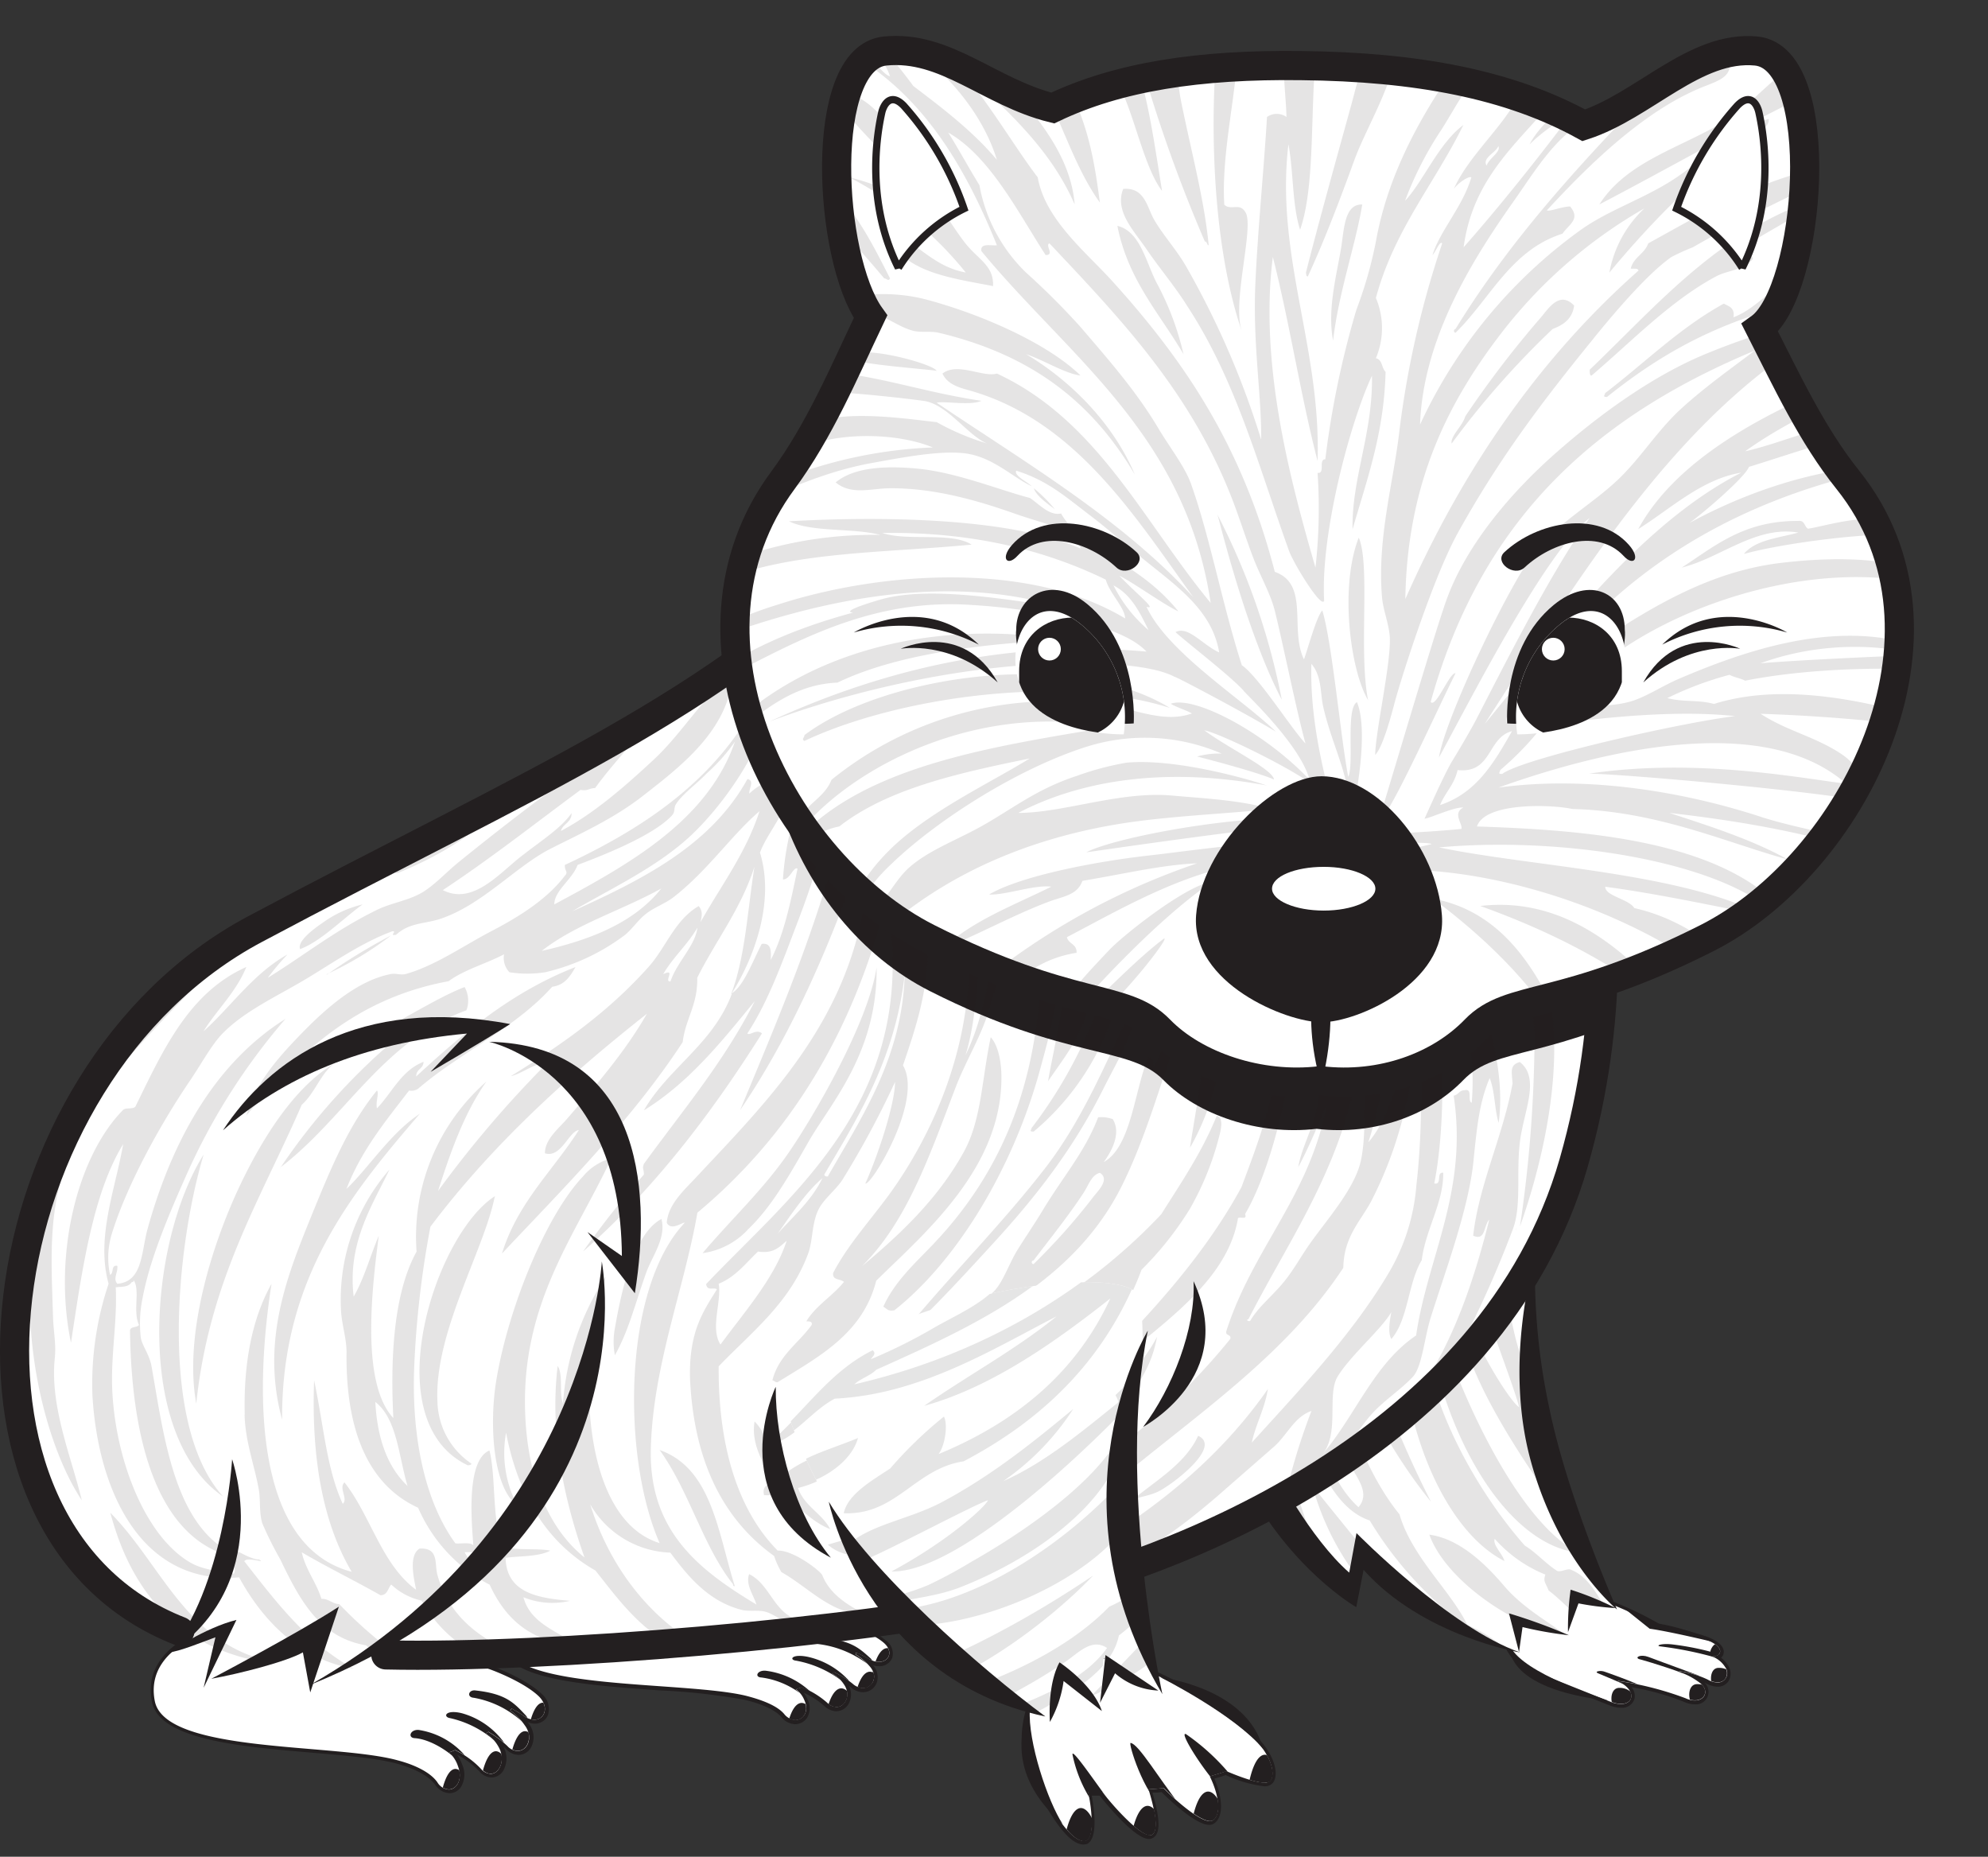
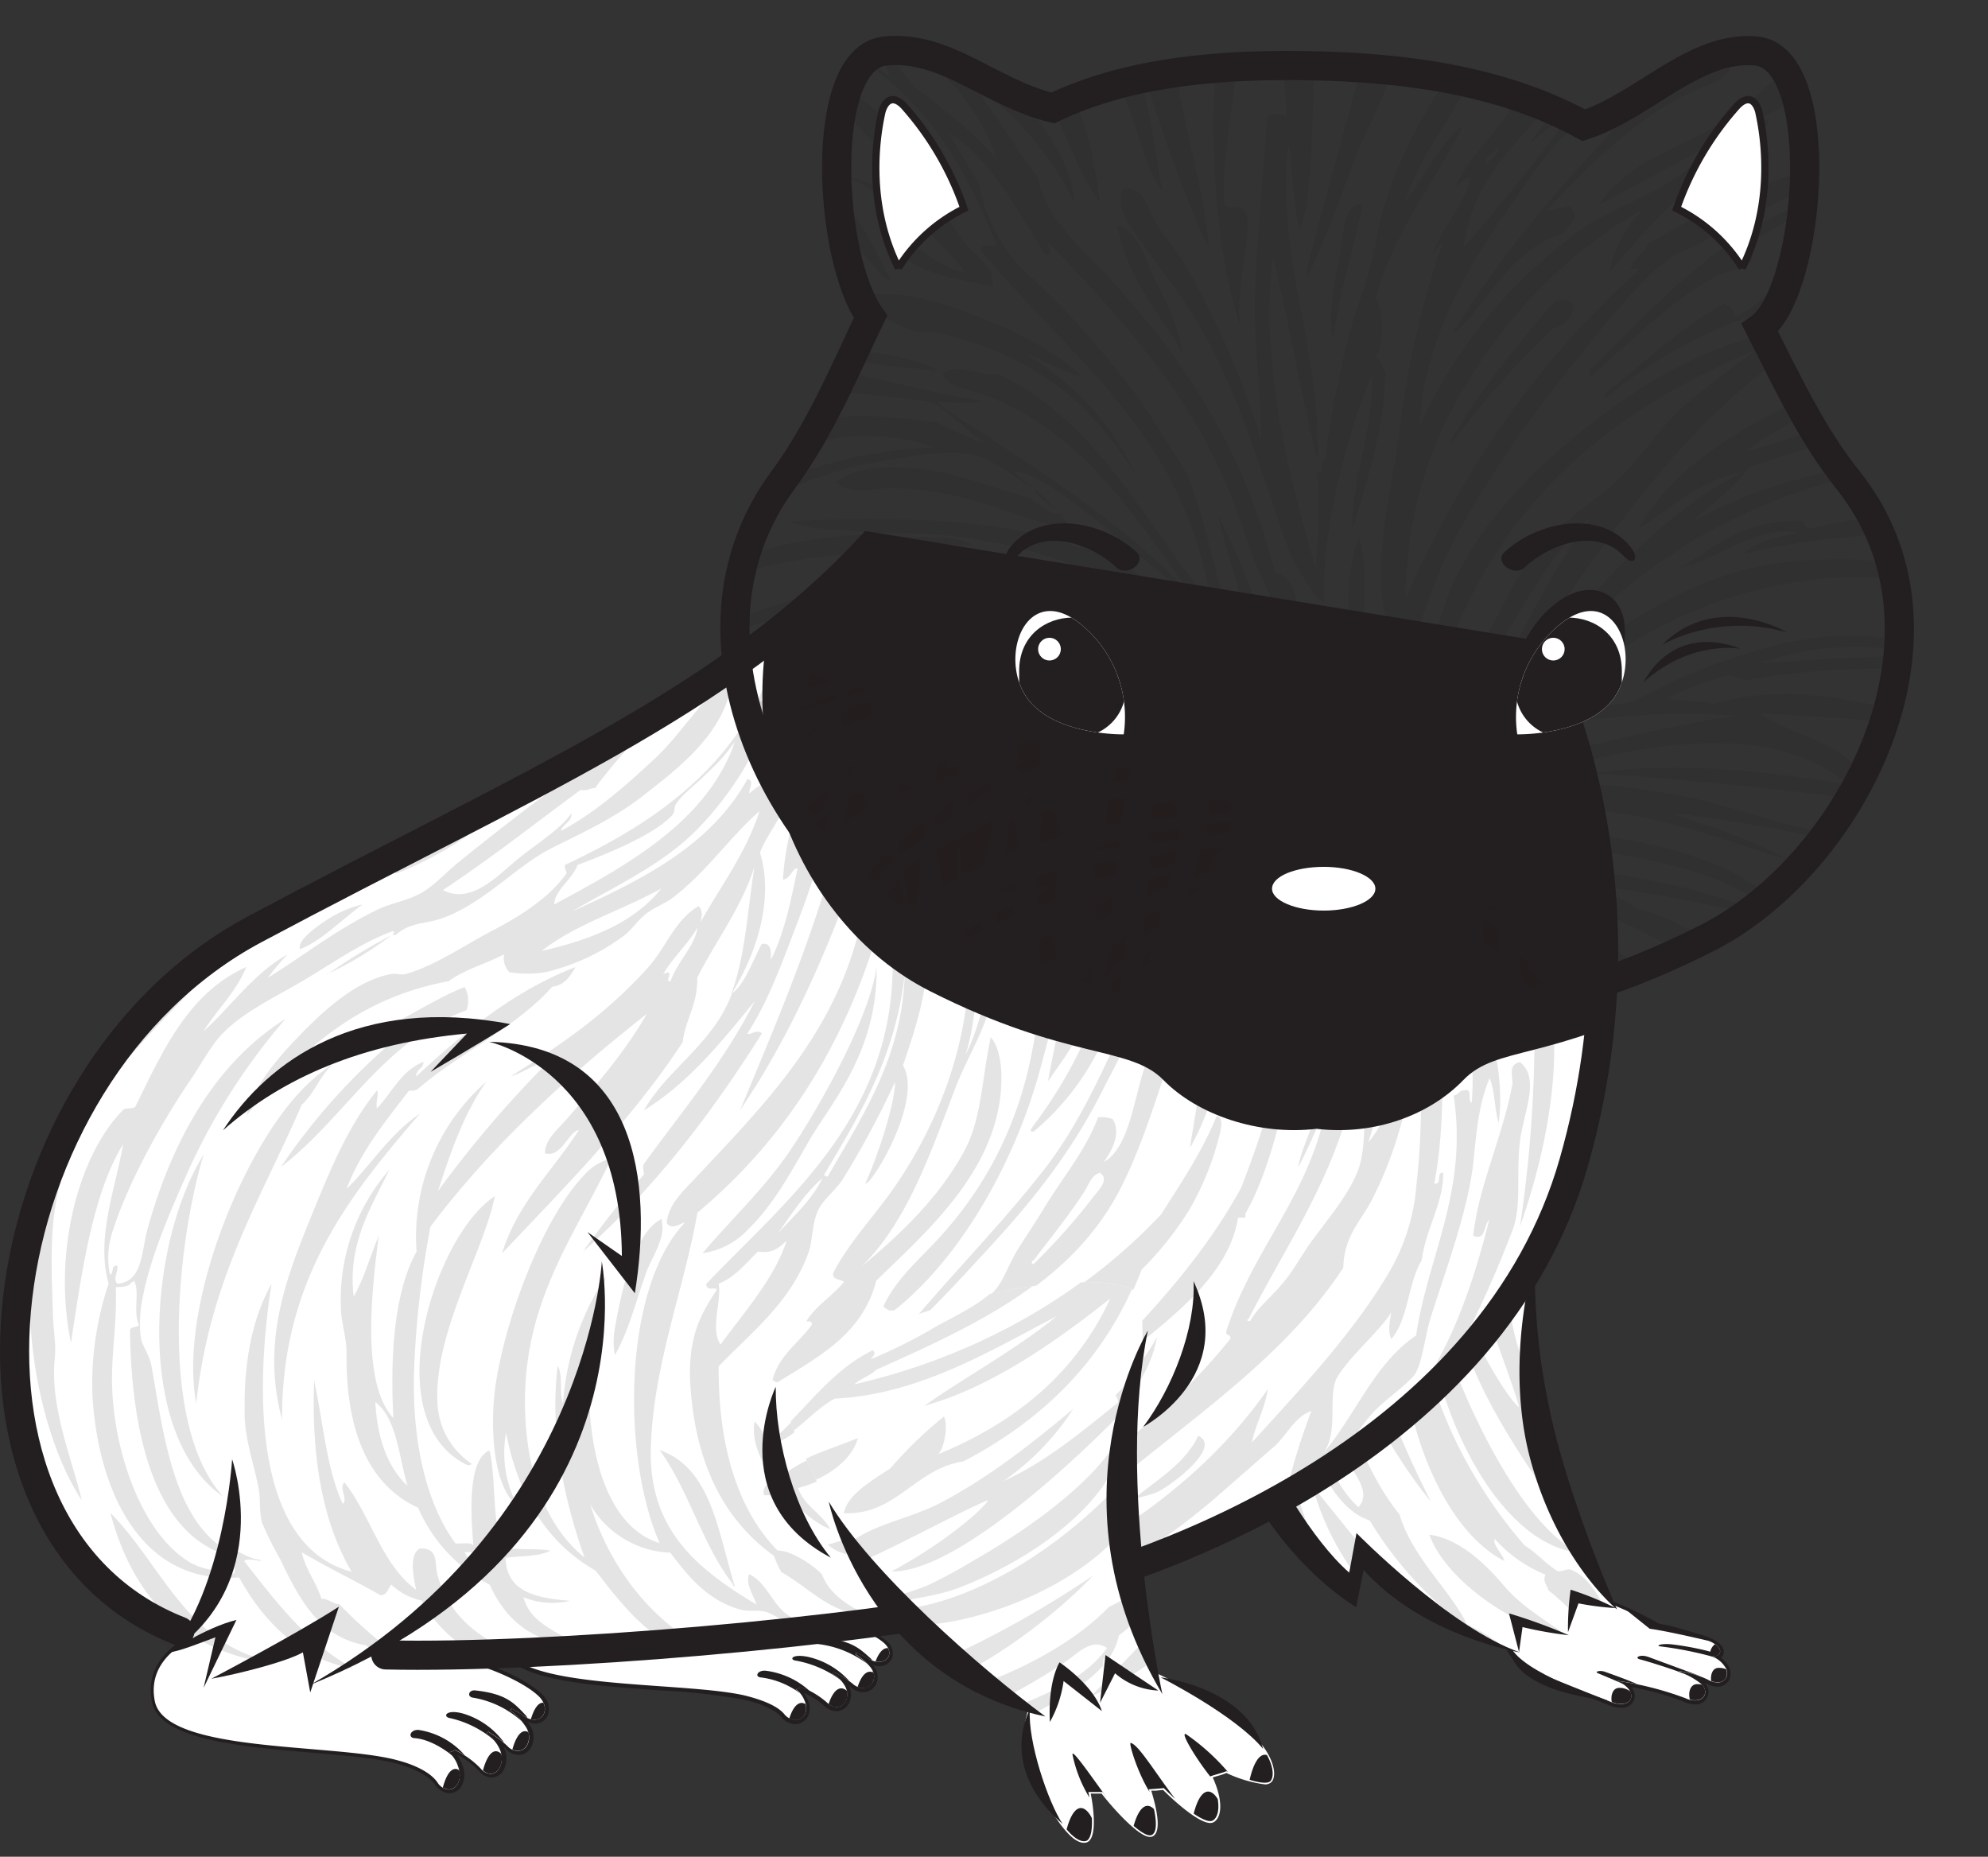
<svg xmlns="http://www.w3.org/2000/svg" viewBox="0 0 272.78 254.74">
  <rect x="0" y="0" width="272.78" height="254.74" fill="#333333" stroke="none" />
  <defs>
    <style>.cls-1,.cls-16,.cls-18{fill:none;}.cls-19,.cls-2,.cls-3,.cls-5,.cls-9{fill:#fff;}.cls-2,.cls-4{clip-rule:evenodd;}.cls-16,.cls-18,.cls-19,.cls-3{stroke:#231f20;}.cls-16,.cls-18,.cls-3{stroke-miterlimit:3.86;stroke-width:4px;}.cls-11,.cls-4,.cls-6,.cls-8{fill:#231f20;}.cls-7{clip-path:url(#clip-path);}.cls-13,.cls-16,.cls-8,.cls-9{fill-rule:evenodd;}.cls-10{clip-path:url(#clip-path-2);}.cls-11,.cls-22{opacity:0.12;}.cls-12{clip-path:url(#clip-path-3);}.cls-13{fill:#6f7173;}.cls-14{clip-path:url(#clip-path-4);}.cls-15{clip-path:url(#clip-path-5);}.cls-16{stroke-linecap:round;}.cls-17{clip-path:url(#clip-path-6);}.cls-20{clip-path:url(#clip-path-7);}.cls-21{clip-path:url(#clip-path-8);}.cls-23{clip-path:url(#clip-path-9);}.cls-24{clip-path:url(#clip-path-10);}.cls-25{clip-path:url(#clip-path-11);}</style>
    <clipPath id="clip-path" transform="translate(0 4.93)">
      <path class="cls-1" d="M234.84,222.28a3.65,3.65,0,0,1,1.9,1.53c.7,1.21-.24,2.85-2.43,1.67a12.78,12.78,0,0,0-3.77-1.12l-.18.06a9.47,9.47,0,0,1,2.95,1.57c1.52,1.21.29,3.1-2,2.06a43.58,43.58,0,0,0-9.41-2.39c3.17,1.36,2.18,4.08-.84,2.89-4.92-1.94-10-4-10-4-5-2-5.13-7.82-5.13-7.82a8.16,8.16,0,0,1,8.26-3.53c3.5.44,9.16,2.59,13.34,5.07,1.07.28,4.3.93,6.36,1.67C237,221.07,236.17,222.46,234.84,222.28Z" />
    </clipPath>
    <clipPath id="clip-path-2" transform="translate(0 4.93)">
      <path class="cls-2" d="M166.52,190.81s8.65,14.13,19.69,21.67v-4.71s10.09,10.6,22.1,13.89l-1-4.94,7.68,2.59.48-5.89,6.25,2.36s-17-28.74-9.85-61.71Z" />
    </clipPath>
    <clipPath id="clip-path-3" transform="translate(0 4.93)">
      <path class="cls-1" d="M117.37,222.05a8.29,8.29,0,0,1,2,1.71c1.57,1.82-.43,4-2.34,2.34a13,13,0,0,0-2.57-1.6l-.3.18a4.37,4.37,0,0,1,1.67,1.5c1.3,1.85-.46,4.2-2.33,2.54a11.78,11.78,0,0,0-3.5-2.14c-.27.1-.54.18-.82.27a3.45,3.45,0,0,1,1.19,1.54c1,2.18-1.19,3.69-2.77,1.88-1-1.2-3.22-2-5.32-2.53-8.47-2-31.39-.76-32.78-6.77-1.47-6.38,13.64-10.52,13.64-10.52l13.51-.64-2.46,4.25s13.57,1.38,19.59,3c2.09.57,5.71,1.92,7.43,3.35,1.88,1.58.21,3.53-2,2.26-.52-.3-1.1-.59-1.72-.87Z" />
    </clipPath>
    <clipPath id="clip-path-4" transform="translate(0 4.93)">
      <path class="cls-2" d="M211.44,85.07s15.84,29.82,4.5,69.5c-11,38.5-55.5,55.5-77,60s-64.5,8-83.5,7.5c-1.34,0-9.25,8-10.5,7.94a157.23,157.23,0,0,1-23.06-3c-.43-.12,3.88-7.27,3.44-7.41-34.76-15.53-27.88-77,9.62-97s64.5-31,84.5-52.5Z" />
    </clipPath>
    <clipPath id="clip-path-5" transform="translate(0 4.93)">
      <path class="cls-1" d="M70,229.72a8.42,8.42,0,0,1,2,2.06c1.61,2.18-.43,4.76-2.37,2.81a13.68,13.68,0,0,0-2.62-1.93l-.31.22a4.91,4.91,0,0,1,1.71,1.81c1.32,2.22-.47,5.05-2.38,3.06a11.68,11.68,0,0,0-3.56-2.58l-.83.32a4.24,4.24,0,0,1,1.21,1.85c1,2.63-1.22,4.44-2.82,2.26-1-1.43-3.28-2.44-5.42-3-8.61-2.39-31.94-.92-33.35-8.14-.8-4.11,1.75-6.77,4.94-8.53a31.52,31.52,0,0,1,6.19-2.44l-4.19,8.37L45.31,217l-2.56,9.31a87.44,87.44,0,0,0,7.94-4.56c4.62,0,12.2.93,15.68,2.05,2.13.69,5.81,2.31,7.56,4,1.92,1.9.21,4.25-2,2.72a18.61,18.61,0,0,0-1.74-1.05Z" />
    </clipPath>
    <clipPath id="clip-path-6" transform="translate(0 4.93)">
      <path class="cls-3" d="M119.45,38.52c-5.81-8.06-7.26-35.52,2-36.45,8.35-.83,14.26,5.65,23,7.82,9-4.3,20.07-6,34.1-5.82,15.92.17,28.59,2.59,38.77,8.19,8.26-2.68,15.25-11,23.66-10.19,10,1,7.5,33,.5,38,3.73,7.33,7.13,14.66,12.08,20.85,16.94,21.17.56,52.79-19.33,62.85s-26.95,7.54-31.81,12.57-12.82,8-21.22,7c-8.39,1-17.23-2-22.09-7s-11.93-2.51-31.82-12.57-36-41.08-19.83-62.85C112.47,54.12,115.77,46.24,119.45,38.52Z" />
    </clipPath>
    <clipPath id="clip-path-7" transform="translate(0 4.93)">
      <path class="cls-1" d="M166.05,238.8c1.43,2.94,1.42,5.29.43,6-1.21.87-5.6-3.17-6.79-4.41-.58.08-1.45.11-2.06.17.86,2.77,1.46,5.74.42,6.26-1.29.64-5.62-4.29-6.77-5.89-.66,0-1.31,0-1.94,0,.63,3,.77,6.21-.26,6.7-2.26.71-5.71-6.11-6.45-7.54-3.47-5.11-1.57-11.4.57-14.25s3.76-4.6,11.28-2.5c5.94,1.67,14.13,6.94,17.76,10.45,2.07,2,2.85,4.61,2.13,5.59s-5.19-.91-6.11-1.31C167.94,238.26,166.48,238.6,166.05,238.8Z" />
    </clipPath>
    <clipPath id="clip-path-8" transform="translate(0 4.93)">
      <path class="cls-2" d="M107.82,188.19c9.52,29.05,36.37,42.88,36.37,42.88l1.75-6.5,5,5,.5-7,7.69,4.57s-4.63-13.74-4.19-27.32c.31-9.64,2.73-16.57,1.51-26.5C155.7,167.29,115.44,173.07,107.82,188.19Z" />
    </clipPath>
    <clipPath id="clip-path-9" transform="translate(0 4.93)">
      <path class="cls-4" d="M181.34,101.57c-6.52,0-16.52,9.79-17.22,19.08s12.33,14.67,17.22,14.67,17.21-5.38,16.51-14.67S189,101.57,181.34,101.57Z" />
    </clipPath>
    <clipPath id="clip-path-10" transform="translate(0 4.93)">
      <path class="cls-2" d="M154.19,95.82a16.4,16.4,0,0,0-5.75-15c-6.94-5.78-11,2.78-8.25,8.75C143.19,96.07,154.19,95.82,154.19,95.82Z" />
    </clipPath>
    <clipPath id="clip-path-11" transform="translate(0 4.93)">
      <path class="cls-2" d="M208.19,95.82a16.4,16.4,0,0,1,5.75-15c6.94-5.78,11,2.78,8.25,8.75C219.19,96.07,208.19,95.82,208.19,95.82Z" />
    </clipPath>
  </defs>
  <g id="Layer_2" data-name="Layer 2">
    <g id="Foreground">
      <path class="cls-5" d="M222.41,229.09a4,4,0,0,1-1.46-.31c-4.93-1.94-10-4-10-4-5.1-2-5.29-8-5.29-8v-.07l0-.06a8.35,8.35,0,0,1,7.14-3.75,10.62,10.62,0,0,1,1.37.09c3.55.45,9.21,2.6,13.44,5.1l1.22.28a50.91,50.91,0,0,1,5.09,1.37c2.26.81,2.36,1.7,2.3,2a.9.9,0,0,1-.56.66,3.7,3.7,0,0,1,1.26,1.26,1.77,1.77,0,0,1,0,1.74,1.47,1.47,0,0,1-1.33.72,3.31,3.31,0,0,1-1.49-.43,9,9,0,0,0-1.95-.74,9.69,9.69,0,0,1,1.22.83,1.67,1.67,0,0,1,.7,1.82,1.61,1.61,0,0,1-1.61,1,3.44,3.44,0,0,1-1.37-.32,37.54,37.54,0,0,0-8-2.14,2,2,0,0,1,.87,1.86A1.49,1.49,0,0,1,222.41,229.09Z" transform="translate(0 4.93)" />
      <path class="cls-6" d="M212.84,213.12a10.52,10.52,0,0,1,1.34.09c3.5.44,9.16,2.59,13.34,5.07,1.07.28,4.3.93,6.36,1.67,2.93,1.05,2.37,2.35,1.19,2.35l-.23,0a3.65,3.65,0,0,1,1.9,1.53,1.3,1.3,0,0,1-1.06,2.08,2.91,2.91,0,0,1-1.37-.41,12.78,12.78,0,0,0-3.77-1.12l-.18.06a9.47,9.47,0,0,1,2.95,1.57c1.21,1,.67,2.36-.76,2.36a3.1,3.1,0,0,1-1.26-.3,43.58,43.58,0,0,0-9.41-2.39c2.62,1.12,2.4,3.18.53,3.18a3.87,3.87,0,0,1-1.37-.29c-4.92-1.94-10-4-10-4-5-2-5.13-7.82-5.13-7.82a8,8,0,0,1,6.92-3.62m0-.5h0a8.48,8.48,0,0,0-7.36,3.88l-.07.12v.13c0,.26.19,6.22,5.45,8.28,0,0,5.12,2.07,10,4a4.2,4.2,0,0,0,1.55.33,1.76,1.76,0,0,0,1.89-1.29,1.92,1.92,0,0,0-.41-1.52,34.37,34.37,0,0,1,7.19,2,3.56,3.56,0,0,0,1.47.34,1.72,1.72,0,0,0,1.31-3l.22.12a3.5,3.5,0,0,0,1.6.46,1.73,1.73,0,0,0,1.55-.84,2,2,0,0,0-.06-2,3.88,3.88,0,0,0-1-1.13,1.1,1.1,0,0,0,.35-.63c.09-.5-.12-1.48-2.46-2.32a50.3,50.3,0,0,0-5.12-1.38l-1.21-.29c-4.26-2.5-9.91-4.64-13.48-5.1a11.09,11.09,0,0,0-1.4-.09Z" transform="translate(0 4.93)" />
      <g class="cls-7">
        <path class="cls-6" d="M220.22,224.44s3.63,1.24,6.18,2.45c.57.27,0,.89-.55.62-2.53-1.2-6.58-2.87-6.58-2.87C218.68,224.4,219.62,224.19,220.22,224.44Z" transform="translate(0 4.93)" />
        <path class="cls-6" d="M226.16,222.39s3.24,1.21,6.8,2.51c.6.22-1.27,0-1.88-.21-3.55-1.3-6.19-2-6.19-2C224.28,222.45,225.11,222,226.16,222.39Z" transform="translate(0 4.93)" />
        <path class="cls-8" d="M224.6,228.64a2.39,2.39,0,0,0-2.41-2c-1.4,0-1.34,2.51-.39,2.93S224.73,229.67,224.6,228.64Z" transform="translate(0 4.93)" />
        <path class="cls-8" d="M235.28,228.13a2.39,2.39,0,0,0-2.42-2c-1.4,0-1.33,2.51-.38,2.93S235.4,229.15,235.28,228.13Z" transform="translate(0 4.93)" />
        <path class="cls-8" d="M238.26,225.9a2.37,2.37,0,0,0-2.41-2c-1.4-.05-1.34,2.51-.38,2.93S238.39,226.92,238.26,225.9Z" transform="translate(0 4.93)" />
        <path class="cls-8" d="M234.9,222.34s-.51-.39,0-1.23,1.27-.67,1.52,0a2,2,0,0,1-.32,1.56Z" transform="translate(0 4.93)" />
        <path class="cls-6" d="M229.37,220.67a38.54,38.54,0,0,1,6.13,1.23c.62.21.62.81,0,.61a49.64,49.64,0,0,0-7.69-1.56C227.14,220.86,227.91,220.52,229.37,220.67Z" transform="translate(0 4.93)" />
      </g>
      <path class="cls-6" d="M220.6,228.38c-.76-.32-11.57-3.72-13.35-7.39C207.14,220.77,206.11,226.71,220.6,228.38Z" transform="translate(0 4.93)" />
      <path class="cls-6" d="M227.14,217.76c2.68.38,6.36,1.53,7.63,2.51,0,0-5.84-1.4-8.41-1.74L223.2,216A16.27,16.27,0,0,1,227.14,217.76Z" transform="translate(0 4.93)" />
      <path class="cls-9" d="M166.52,190.81s8.65,14.13,19.69,21.67v-4.71s10.09,10.6,22.1,13.89l-1-4.94,7.68,2.59.48-5.89,6.25,2.36s-17-28.74-9.85-61.71Z" transform="translate(0 4.93)" />
      <g class="cls-10">
        <path class="cls-11" d="M176.35,205c-3.2-4-6.71-13.83-7.94-20.94C164.1,197.32,176.35,205,176.35,205Zm-10.22-24.74c-.26.08-.31-.25-.44-.43a59.64,59.64,0,0,1,.26-26.33,9.65,9.65,0,0,1,3.18-5.18c.67,3.09-1.28,6.74-1.12,10.3,1.45-1.46,1-5.72,3.24-7.53C168.25,159.7,167,169.58,166.13,180.25Zm14.12,26.62c-5.64-5.9-9.93-18.57-10.73-27.79-.35-4-.83-7.13,1.39-9.52.47.21.58,1.18,1.06,1.39.91-4.76-.59-10.7,4.75-13.3.63-2.94-.75-6.87,3.32-8.14.56.44-1.54,7-2,8.56,1.11,1.3,1.57,3.68.74,4.7-1-.27-.12-1.49-.81-2.34-.24,1.13-1.3,2.46-.22,3.58-2.28,5.73-.24,15,1.88,23.25,1.41,5.51,3.07,11.22,6.77,14.58,1.63-1.88-.15-3.91-1.1-5.74-3.71-7.14-7.29-17.23-7-24.69.11-3.42,1.1-7.46,4.09-9.28-2.07,10.4,1.2,30.28,9.64,40.7,1.72,5.9,7,10.42,9.31,15.17,6.71,2.79,10.51,9.48,16.87,13.43-1,.68-1.73-.5-2.63-.84-1.33-.51-2.88-.49-4.19-1.18a27.51,27.51,0,0,1-8.36-7.33c-.72-1-1-2.45-1.78-3.47-1.1-1.41-3.13-2.7-4.66-4.23a50.72,50.72,0,0,1-8.65-10.72c-7.49-2.46-9.43-16.51-14-23.75C173.78,188.34,177.46,198.53,180.25,206.87Zm-6-33.5c.12.18.32.22.61.08-1-5.24,1.74-8.69,1.78-13.44C174.06,163.59,174,168.39,174.26,173.37Zm21.33,45.08c-5.48-1.37-12.55-8.83-15.52-19.58C183.52,203.26,193.47,215.26,195.59,218.45Zm.53-12.84c4.32.57,8,4.35,10.34,7.11,2.64,3.05,6,4.81,8.44,6.71C208.83,218.86,198.51,212.28,196.12,205.61Zm.2-4.56c-7.29-8.91-18.5-29.1-10.66-38.6-.64-3.88-2.92-9.63,1.73-10.22,1.08,1,.57,2.4.29,3.4.66,7,.07,13.33,1.95,20.9-2.77-3.37-2.52-8.85-3.88-12.95-1-.12-.19,2.5-.92,3.23C186,177.65,191.22,191.06,196.32,201.05Zm10.11,8.18c-10.51-5.38-16.23-26.34-13.1-37.18-3.38-5.22-6.19-16-1.68-21,1.57,6.49-.16,13.23,1.86,20.65.87.41.6-1.58,2.07-1.59-1.32-4.56-2.08-7.77-2-11.84,1-.05,1.29,1.12,1.59,2.08,1.63,5.19,1,12,2.79,18.28.54,1.83,1.55,4.08,2.42,6.16,3.76,9.07,9.81,20,16.18,23.29-8.59-1-16.09-12.31-19.43-25.09-1.16-4.45-.48-8.92-1.69-12.53-2.22,12.28,5.81,27.59,13.79,36.65,1.56.95,2.85,2.45,4.39,3.44.5.32,1.51-.42,2-.1,3.94,1.58,4.67,7.5,8.55,9.59-5.3.62-8-4-11.67-6.77-.45-1.16-.76-1.19-.45-2.18a18.65,18.65,0,0,1-6.94-4.9C204.77,207,206.13,208.2,206.43,209.23Zm16.14,18.93c-4-.8-7.13-3.46-9.58-7.49C217.36,220.76,219.83,224.73,222.57,228.16ZM198.46,170c-1.9-3-2-7.35-3-11.22-.83-3.28-2.2-8.12-.28-10.54,2.91,7.74,8.48,17,8.76,21.62.73.48.2-1.48.5-1.92,2.66,3.51,2.62,9,4.5,13.9,2.79,7.26,6.74,13.62,10.48,19.42a35.11,35.11,0,0,1-8.65-10.72c1.75,5.83,5.46,11.6,8.71,16.83.2.32.72,0,1.13-.1,4.18,5.57,10,10.73,12,18-4.15-1.86-7.2-6-10-10.53-.72-.79.83-.47.51-1.05-7.1-7.77-24.23-30.19-22.78-39.91,3.09,7.93,7.18,13.85,8.1,14.34-.62-2.64-5.19-14.42-6.14-18-2.65-1.42-3.27-6.13-4.46-9.55C197.2,163.3,198.53,167,198.46,170Z" transform="translate(0 4.93)" />
      </g>
      <path class="cls-8" d="M210.64,167.5s-4.42,14.18-.58,28.07,11.82,20.32,11.82,20.32-6.73-15.19-9.25-27.43A88.3,88.3,0,0,1,210.64,167.5Z" transform="translate(0 4.93)" />
      <path class="cls-8" d="M174.81,196.58s4.92,9.54,10.32,14.25l1-5.42s12.85,13.07,22.46,16.37c0,0-13.36-2.21-21.49-11.33l-1,5.12s-9-5.12-15.22-17.1Z" transform="translate(0 4.93)" />
      <path class="cls-8" d="M208.43,221.72l-1.38-5.3a75.58,75.58,0,0,1,8.22,3,51.64,51.64,0,0,1-6.36-1.12Z" transform="translate(0 4.93)" />
      <path class="cls-8" d="M215.15,219a38.67,38.67,0,0,1,.36-5.83,42.77,42.77,0,0,1,6.19,2.53,39.49,39.49,0,0,1-5.11-.65Z" transform="translate(0 4.93)" />
      <path class="cls-5" d="M61.64,240.82a2.27,2.27,0,0,1-1.76-1.07c-1.18-1.61-3.82-2.54-5.28-2.95-2.8-.77-7.18-1.14-11.83-1.53-9.71-.82-20.72-1.75-21.7-6.8-.71-3.6,1-6.56,5.06-8.8a32.51,32.51,0,0,1,6.25-2.46l.53-.15-4.09,8.19,16.89-8.79-2.56,9.31a77.28,77.28,0,0,0,7.39-4.27l.06-.05h.09c4.42,0,12.1.88,15.76,2.07,1.81.58,5.74,2.19,7.66,4.09a2.42,2.42,0,0,1,.77,2.61,1.66,1.66,0,0,1-1.57,1,2.72,2.72,0,0,1-1.52-.53q-.36-.26-.78-.51a10.57,10.57,0,0,1,1.25,1.43,2.76,2.76,0,0,1,.37,2.89,1.74,1.74,0,0,1-1.54,1,2.29,2.29,0,0,1-1.59-.76,10.68,10.68,0,0,0-1.66-1.32,5.31,5.31,0,0,1,.84,1.11,3.25,3.25,0,0,1,.13,3.19,1.64,1.64,0,0,1-1.42.92,2.13,2.13,0,0,1-1.49-.75,11.32,11.32,0,0,0-3.38-2.47l-.36.13a4.8,4.8,0,0,1,1,1.67,3.08,3.08,0,0,1-.15,2.83A1.62,1.62,0,0,1,61.64,240.82Z" transform="translate(0 4.93)" />
      <path class="cls-6" d="M45.31,217l-2.56,9.31a87.44,87.44,0,0,0,7.94-4.56c4.62,0,12.2.93,15.68,2.05,2.13.69,5.81,2.31,7.56,4,1.49,1.47.8,3.21-.62,3.21a2.42,2.42,0,0,1-1.38-.49,18.61,18.61,0,0,0-1.74-1.05l-.17.27a8.42,8.42,0,0,1,2,2.06c1.21,1.64.36,3.5-1,3.5a2,2,0,0,1-1.41-.69,13.68,13.68,0,0,0-2.62-1.93l-.31.22a4.91,4.91,0,0,1,1.71,1.81c1,1.69.21,3.73-1.07,3.73a1.89,1.89,0,0,1-1.31-.67,11.68,11.68,0,0,0-3.56-2.58l-.83.32a4.24,4.24,0,0,1,1.21,1.85c.69,1.81-.15,3.23-1.26,3.23a2,2,0,0,1-1.56-1c-1-1.43-3.28-2.44-5.42-3-8.61-2.39-31.94-.92-33.35-8.14-.8-4.11,1.75-6.77,4.94-8.53a31.52,31.52,0,0,1,6.19-2.44l-4.19,8.37L45.31,217m.79-1-1,.53-15.69,8.16,3.5-7,.49-1-1.07.29a31.11,31.11,0,0,0-6.3,2.48c-4.17,2.3-5.91,5.35-5.19,9.07,1,5.23,12.13,6.17,21.93,7,4.63.4,9,.76,11.78,1.53,1.43.4,4,1.3,5.15,2.86a2.5,2.5,0,0,0,2,1.17,1.88,1.88,0,0,0,1.55-.85,3.32,3.32,0,0,0,.18-3.05,5.85,5.85,0,0,0-.71-1.38,11.33,11.33,0,0,1,3.06,2.3,2.3,2.3,0,0,0,1.67.83,1.91,1.91,0,0,0,1.64-1,3.45,3.45,0,0,0,0-3.23l.32.3a2.45,2.45,0,0,0,1.76.83,2,2,0,0,0,1.76-1.15,3,3,0,0,0-.39-3.15l-.16-.21a2.49,2.49,0,0,0,1,.22,1.91,1.91,0,0,0,1.8-1.17,2.68,2.68,0,0,0-.83-2.89c-2-1.93-5.93-3.56-7.76-4.15-3.67-1.19-11.39-2.08-15.83-2.08h-.17l-.14.1a67.65,67.65,0,0,1-6.84,4l2.26-8.2.3-1.1Z" transform="translate(0 4.93)" />
      <path class="cls-5" d="M109.13,231.32a2.31,2.31,0,0,1-1.72-.89c-1.16-1.34-3.75-2.11-5.19-2.45a88.89,88.89,0,0,0-11.63-1.28c-9.54-.68-20.35-1.45-21.33-5.67-1.51-6.54,13.18-10.65,13.81-10.83l14-.66-2.49,4.31c2.25.24,13.84,1.52,19.24,3,1.78.49,5.64,1.82,7.53,3.4a2,2,0,0,1,.82,2.12,1.6,1.6,0,0,1-1.59,1,3,3,0,0,1-1.48-.44c-.17-.11-.36-.21-.55-.31a10.21,10.21,0,0,1,1,1,2.12,2.12,0,0,1,.47,2.3,1.75,1.75,0,0,1-1.61,1,2.39,2.39,0,0,1-1.54-.64,10.33,10.33,0,0,0-1.43-1,5,5,0,0,1,.6.73,2.46,2.46,0,0,1,.25,2.53,1.7,1.7,0,0,1-1.51,1,2.23,2.23,0,0,1-1.45-.63,11.36,11.36,0,0,0-3.34-2.06l-.29.1a4,4,0,0,1,.9,1.34,2.35,2.35,0,0,1,0,2.25A1.7,1.7,0,0,1,109.13,231.32Z" transform="translate(0 4.93)" />
      <path class="cls-6" d="M96.65,209.81l-2.46,4.25s13.57,1.38,19.59,3c2.09.57,5.71,1.92,7.43,3.35,1.46,1.22.78,2.67-.61,2.67a2.67,2.67,0,0,1-1.35-.41c-.52-.3-1.1-.59-1.72-.87l-.16.22a8.29,8.29,0,0,1,2,1.71c1.18,1.37.34,2.92-1,2.92a2.15,2.15,0,0,1-1.38-.58,13,13,0,0,0-2.57-1.6l-.3.18a4.37,4.37,0,0,1,1.67,1.5c1,1.41.21,3.11-1,3.11a1.94,1.94,0,0,1-1.28-.57,11.78,11.78,0,0,0-3.5-2.14c-.27.1-.54.18-.82.27a3.45,3.45,0,0,1,1.19,1.54c.68,1.5-.15,2.68-1.24,2.68a2.07,2.07,0,0,1-1.53-.8c-1-1.2-3.22-2-5.32-2.53-8.47-2-31.39-.76-32.78-6.77-1.47-6.38,13.64-10.52,13.64-10.52l13.51-.64m.89-.55-.92.05L83.11,210H83c-.63.18-15.55,4.36-14,11.12,1,4.41,11.46,5.15,21.56,5.87a86.11,86.11,0,0,1,11.58,1.28c2.4.56,4.25,1.42,5.06,2.36a2.55,2.55,0,0,0,1.91,1,2,2,0,0,0,1.64-.89,2.62,2.62,0,0,0,.06-2.5,5.69,5.69,0,0,0-.53-.93,11,11,0,0,1,2.86,1.85,2.48,2.48,0,0,0,1.62.69,2,2,0,0,0,1.73-1.1,2.68,2.68,0,0,0,0-2.39l.22.18a2.61,2.61,0,0,0,1.7.7,2,2,0,0,0,1.84-1.18,2.36,2.36,0,0,0-.47-2.52,2.69,2.69,0,0,0,.82.13,1.87,1.87,0,0,0,1.83-1.16,2.19,2.19,0,0,0-.9-2.39c-1.92-1.61-5.82-3-7.62-3.45-5.24-1.43-15.92-2.65-18.9-3l2.07-3.58.46-.8Z" transform="translate(0 4.93)" />
      <g class="cls-12">
        <path class="cls-6" d="M105.06,224.29a11,11,0,0,1,6.17,2.9c.69.61,0,1.38-.74.77a11.39,11.39,0,0,0-6-2.74C103.48,225.18,103.89,224.19,105.06,224.29Z" transform="translate(0 4.93)" />
        <path class="cls-6" d="M110.83,222.38a10.81,10.81,0,0,1,5.4,3c.68.62.25,1.15-.43.53a14.75,14.75,0,0,0-6.57-3C108.26,222.81,108.6,221.93,110.83,222.38Z" transform="translate(0 4.93)" />
        <path class="cls-6" d="M112.7,219.75c4.06.38,5.14,1.39,6.71,2.8.68.61.33,1.45-.35.84a14,14,0,0,0-6.65-2.74C111.43,220.56,111.72,219.66,112.7,219.75Z" transform="translate(0 4.93)" />
        <path class="cls-8" d="M108,232c.05-.18.52-2.78,1.68-3.23s2.32,1.68,2.21,3.23-2.1,2.1-3,1.74A1.59,1.59,0,0,1,108,232Z" transform="translate(0 4.93)" />
        <path class="cls-8" d="M113.42,230c0-.18.53-2.78,1.69-3.23s2.31,1.68,2.21,3.23-2.11,2.1-3.06,1.74A1.62,1.62,0,0,1,113.42,230Z" transform="translate(0 4.93)" />
        <path class="cls-8" d="M117.35,227.73c.05-.18.53-2.78,1.69-3.24s2.31,1.69,2.21,3.24-2.11,2.09-3.06,1.73A1.6,1.6,0,0,1,117.35,227.73Z" transform="translate(0 4.93)" />
        <path class="cls-8" d="M119.75,224.48c0-.18.52-2.78,1.68-3.23s2.32,1.69,2.21,3.23-2.1,2.1-3,1.74A1.59,1.59,0,0,1,119.75,224.48Z" transform="translate(0 4.93)" />
      </g>
      <path class="cls-13" d="M113.84,141.76l-3.44,2.55s14.25-3,22.11,7.65,2,18.51,2,18.51l-2-4.89s2,14.66-8.85,29.77c-13,18.07-33.4,23.81-33.4,23.81l2-5.95a59.34,59.34,0,0,1-15.72,5.53l1.72-4.47-7.55,2.93,1.41-2.55a21.65,21.65,0,0,1-7.43-.54c-5.17-1.35-15.93-8.21-11.48-28.33C58.82,160.26,83.87,142.18,113.84,141.76Z" transform="translate(0 4.93)" />
      <path class="cls-6" d="M79.86,193.42S85.72,208,71.16,216C78.78,208.37,79.86,193.42,79.86,193.42Z" transform="translate(0 4.93)" />
      <path class="cls-6" d="M119.24,140.06c-4.07,2.18-11.3,5.74-11.3,5.74l3.93-3.94C97,143,87,146.47,78.47,152.82,86.84,144.19,98.49,137.72,119.24,140.06Z" transform="translate(0 4.93)" />
      <path class="cls-6" d="M115.65,142.4c21,.42,22.63,19.13,20.66,30.19l-6.72-7.34,4.88,2.88C134.35,145.8,115.65,142.4,115.65,142.4Z" transform="translate(0 4.93)" />
      <path class="cls-6" d="M131.65,168.76c0,.18,5.89,33.82-41.76,50.83C129.31,200.56,131.65,168.76,131.65,168.76Z" transform="translate(0 4.93)" />
      <path class="cls-6" d="M89.4,215.44a55.77,55.77,0,0,1-11.91,3.41s11.4-5.64,16.77-8.62L90,220Z" transform="translate(0 4.93)" />
      <path class="cls-6" d="M77.12,215.23c-1.18.35-4.85,2-6,2,0,0,7.25-4.3,9.11-5L76,219.48Z" transform="translate(0 4.93)" />
      <path class="cls-9" d="M211.44,85.07s15.84,29.82,4.5,69.5c-11,38.5-55.5,55.5-77,60s-64.5,8-83.5,7.5c-1.34,0-9.25,8-10.5,7.94a157.23,157.23,0,0,1-23.06-3c-.43-.12,3.88-7.27,3.44-7.41-34.76-15.53-27.88-77,9.62-97s64.5-31,84.5-52.5Z" transform="translate(0 4.93)" />
      <g class="cls-14">
        <path class="cls-8" d="M180.64,149.94c8,.95,15.53-1.91,20.15-6.69s11.34-2.39,30.23-11.94,29-35.82,19.31-59.71c-5.86-14.48-135.94-15.12-142-.24-9.66,23.89.42,50.16,19.31,59.71s27.34,7.41,32,12.18S172.67,150.89,180.64,149.94Z" transform="translate(0 4.93)" />
        <path class="cls-11" d="M210.31,176.35c-.2.05-.23-.09-.24-.24,1.43-5,1.8-12.88,3.19-18.42.42-1.68,1-3.54,2.21-4.66A38.17,38.17,0,0,1,210.31,176.35ZM11.22,200.9c-4.16-6.27-7.29-17.54-7.12-28.23,0-1.57.6-3.1.73-4.67.19-2.37-.14-4.72,0-6.87.68-10,5.58-18.74,13-22.34,3.58-4.13,7.16-8.7,11.3-12.52,4-3.68,8.27-8.26,15-8.35-1.92,1.09-4.37,1.82-6.63,3-1.16.58-1.78,1.56-2.94,2.45s-2.43,1.2-3.19,2c-2,2-4,4.41-6.14,6.63-3.38,3.45-6,6.39-9.33,10.06S9.43,152.24,8,158.43c-1.26,5.59-.91,11.15-.73,17.18.07,2.33.46,3.8.24,5.9C6.84,188.11,9.85,195.14,11.22,200.9ZM9.74,179.3c-2.51-12,.86-25.55,7.12-31.92.33-.4,1.39-.08,1.72-.49,3.77-7.68,7.29-15.62,15.22-19.15-1.43,3.49-4,5.8-5.89,8.84,3.88-3.49,6.81-7.91,11.54-10.56a33.09,33.09,0,0,0-2.7,3.2c4.87-3,9.24-6.52,15-9.33,1.82-.89,4.06-1.23,5.89-2.21s3.53-2.91,5.41-4.42c3.63-2.94,7.22-5.75,11-8.59,2-1.48,4.17-2.52,5.89-3.93,3.38-2.76,5.36-7.37,8.11-10.31a13,13,0,0,1-1.72,4.66c.86,1,1.94-2.2,2.45-.74-2.23,3.09-4.9,5.74-7.12,8.84-.79,0-1,.44-2,.25-6.26,4.62-12.34,9.42-18.9,13.75,4.11,2.11,7.75-2.3,10.8-4.67,2.77-2.16,5.4-3.81,6.87-5.89,0,1.32-1.19,1.43-1.47,2.45,4.55-2.41,8.74-6.07,12.76-9.81s6.76-8.73,10.81-11.54c-.62,7.6-7.22,12.56-12.52,16.69-4,3.07-8.34,5-12.52,7.12-4.74,2.43-9.28,7.63-15,9.57-2.16.74-4.27.49-6.14,2.21-1.07.18.2-.48-.49-.49-4.29,1.58-8.11,4.31-12,6.63s-8.3,4.32-11.29,7.37c-1.55,1.58-2.91,4.16-4.42,6.38-3.89,5.71-8.62,14.08-10.8,21.11a11.16,11.16,0,0,0-.25,5.65c.56-.18.08-1.4,1-1.23.11.93-.64,1.75,0,2.46,3.52-.29,3.26-4.35,4.17-7.61,3.31-11.87,9.13-22.6,18.9-28.73A86.4,86.4,0,0,0,25.7,156c-2.47,5.55-5.15,11.8-6.14,17.18a16.92,16.92,0,0,0-.24,5.4c.17,1.1,1.19,2.34,1.47,3.93,1.57,8.81,2.88,20.12,9.57,24.79,1.59-.13,3.08,1.35,4.91,1.72h.25c1.2.66-1.62-.44-2,.25,4.34,5.55,8.59,11.21,15,14.73-7.24-1.19-12.45-6.53-15.71-12.52-13.41,1.08-19.36-11.77-20.13-25A43.23,43.23,0,0,1,14.9,171.2c-1.76-6.34.92-12.94,2-19.15C12.68,158.87,11.19,169.8,9.74,179.3Zm6.14-7.61c.23,4.48-.65,9.1-.49,13.74.34,9.66,4.47,20.47,10.8,24.06,1.65.94,3.86,1.15,5.89,1.48.52-.76-.56-1.62-.73-2.46-10.5-3.08-13.35-17.65-13.51-30.93.09-.56,1-.33,1.23-.74-.88-1.88.2-4.8-.74-6.14,0,.15,0,.29-.24.25C17.6,171.76,16.5,171.57,15.88,171.69ZM35.52,223C24.2,220.73,18,213.35,15.14,202.62c6.8,6.87,10.17,17.16,20.87,20.13C36,223,35.71,222.94,35.52,223ZM33.26,118.93c-2.73,1.35-4.72,6.85-8.34,4.91,2.6-2.87,6-4.94,9.33-7.12C34.35,117.13,33,118.15,33.26,118.93Zm-6.33,68.71c-1.72-9.4,2.13-21.71,5.89-29.7,3.3-7,7.69-13.77,13-16.94-1.88,1.47-2.63,4.07-4.42,5.65C35.88,159.42,28.71,170.59,26.93,187.64Zm1-34.12c-3.81,12.74-6.14,37.19,2.7,46.89C18.41,192,20.35,165.65,27.91,153.52Zm5.65,35.6c-.17-7,1-13.14,3.68-17.92-2.33,14.9-2.4,36,11,39.52-4.07-6.88-5.54-15.9-5.16-26.27,1.31,6.11,1.7,12.15,3.93,16.94.78-.66-.6-2.18.24-2.94,3.6,4.59,5.1,11.27,9.82,14.73-.15-1-1.18-4.67.49-5.65,2.73-.14,2,2.18,2.46,3.68C62.22,219,69.61,222.05,77,224a18.67,18.67,0,0,1-19.15-9.33,8.81,8.81,0,0,1-4.17-2.21c-.46.52-.5,1.47-1.48,1.47-3.52-2-7.29-3.83-10.8-5.89.57,2.46,2,4.11,2.7,6.38,1.07,0,1.45.68,2.46.74a59.18,59.18,0,0,0,9.57,8.1c-2.48.68-4.56-1.17-5.89-2.45-6.41-1.1-9.1-6.21-11.78-11.79A48.74,48.74,0,0,1,36,204.09c-.48-1.52-.22-3.17-.49-4.66C34.92,196.1,33.64,192.84,33.56,189.12Zm17.92-1.72c.26,5.06,1.69,8.95,4.42,11.54C54.69,194.83,54.48,189.71,51.48,187.4Zm14,20.62H63.75a5.52,5.52,0,0,0,2.46,2.46C66.05,209.57,65.65,208.9,65.47,208Zm13.75-94.27c-.74,2-3.2,3.52-3.19,5.4,10.11-5.43,21-11.39,24.79-22.34a25.25,25.25,0,0,1-3.93,4.42c-1.33,1.39-3.29,2.78-4.17,4.17-.33.53-.08,1-.49,1.48C89.7,109.76,82.26,112.6,79.22,113.75Zm11.54,3.19c-5.36,3-11.79,4.91-16.45,8.59C81.13,124,87.08,121.61,90.76,116.94ZM91,128.72c1.84-.87,0,1.1,1,1,.88-2.65,3.42-4.93,3.69-7.37C94.33,124.69,92.35,126.39,91,128.72Zm9.33,2.71c1.92-5,2.23-11.39,3.19-17.44-1.87,5.83-5.29,10.1-7.85,15.23.09,3.69-1.6,5.6-2,8.83-7,10.73-16.57,20.25-24.79,29,2.15-7,7-11.37,10.55-16.94-1.36.14-2.45,3.9-4.66,3.19,0-2,2-3.47,3.19-4.91,3.7-4.27,7.82-9,10.8-14.23-11,8.68-21.25,18-29.7,29.21a132.56,132.56,0,0,0-2.21,18.9c-.44,9.64,1.37,18.72,5.64,24.55.84.07,2-.19,2.46.25-.31-3.84-.89-11.69,2.21-13,.9,3.66.33,9,1.72,13.25,2.12.47,5,.16,6.63.49-1.62.9-4.59.72-6.14,1,.14,4.76,4.31,5.51,8.84,5.89a10.58,10.58,0,0,1-6.39-.49c1,3.68,4.72,4.61,7.37,6.63-6.38-.42-9.88-3.71-12-8.35a21.62,21.62,0,0,1-9.82-10.56c-7-3.21-9.95-10.86-9.82-21.36,0-1.77-.59-3.59-.74-5.4a27.17,27.17,0,0,1,6.63-19.64c-2.36,4.93-5.8,10.07-4.91,17.43,1.44-2.48,2.27-5.59,3.44-8.34-.87,6.8-2.55,20.14,2,25-.41-8.05,0-17.1,3.19-22.83a28.28,28.28,0,0,1,9.58-23.33c-3,4.24-4.88,9.53-6.63,15A151.3,151.3,0,0,1,75,141c-1.47-.24-3.25,1.33-4.91,1.72,7.25-4.49,13.42-8.86,18.91-15,2.37-2.64,3.59-6.44,6.87-8.34.55.67.47,1.24.25,2.21,2.8-5,6.18-9.37,8.1-15.23-3.71,3.14-7.13,8.17-11.79,11.79-1.1.86-2.53,1.35-3.68,2.21s-1.85,2-2.94,2.94a29.21,29.21,0,0,1-11,5.16,15.85,15.85,0,0,1-4.91,0,2.86,2.86,0,0,1-.74-2.46c-2.47,1.3-5.44,2.09-7.61,3.69-13,2.4-20.67,10.09-27.74,18.41,1.2-4.44,4.5-8.12,7.86-11.54,3-3.05,7.35-7,12-7.86.66-.12,1.34.18,2,0,4-1.11,8-3.92,11.78-5.89,4-2.08,7.74-4.5,10.07-7.61.53-.51-.12-.7,0-1.47,11.73-5.46,21.85-12.52,27.25-24.3a4.4,4.4,0,0,1,.49,3.92c-1.49,5.75-6.36,12.46-10.31,16.21-4.75,4.5-11.09,7.38-16.45,10.55,9.7-4.38,19.07-9.08,24.06-18.16,1,.23.21,1.24.25,2,1.62-1.51,3.12-1.92,5.15-2.7,1.25,4.25-2.46,7.43-3.68,10.8,2.09,6.83-.88,14.56-3.87,19.3,1.65-1,2.9-4.49,4.11-6.78,1.33-.18,1.3,1,1.23,2.21,1.85-3.55,2.75-8.05,3.68-12.52-.55-.38-1,1.49-2,1.47.4-6.39,2.38-11.2,3.68-16.69h2c1.6,7.79-1.14,15.94-3.69,22.59-2.09,5.48-4,10.84-6.87,15.22.29.38,1.22-.67,2,0C97.53,148,89.64,158.3,80,166.78a128.25,128.25,0,0,1,8.35-10.56c0-.92-.27-.7,0-1.47,5.27-7.26,11-14,15.22-22.34-4.53,5.53-9,11.16-15.22,15,3.14-5.46,8.74-8.68,11.54-14.73.19-.4.36-.82.52-1.24ZM38.71,189.85c-2.92-10.69.65-19.66,3.93-27.74,2.79-6.87,5.19-12.63,9.08-17.43.34.41-.2,1.44,0,2.46,2.09-2.17,3.33-5.19,6.39-6.39,0,1-1,.93-1,2,6.39-5.88,13-11.54,21.85-15-.71,1.25-1.46,2.47-3.19,2.7-5.1,5.71-12.6,9-18.41,14a1.63,1.63,0,0,1-1.23.24c-3.2,4.17-6.54,8.19-8.59,13.5,3-2.85,6.06-7.68,10.06-10.31C48.3,158.71,38.59,170.4,38.71,189.85Zm2.46-64.56c-.39-1.06,1.68-2.65,3.19-3.68a15.56,15.56,0,0,1,5.4-2.46C47,121.15,44.05,124.21,41.17,125.29Zm-2.7,30a85.91,85.91,0,0,1,16.69-18.41c-1.9-.17-2.88.81-4.91.49,4.61-2,9.32-5.25,13.5-6.88a3.79,3.79,0,0,1,.25,3.19C52.52,137.87,47.38,148.44,38.47,155.24Zm11-42.47c-.73-.18-3.2.38-3.43-1a98.64,98.64,0,0,1,18.16-10.56A115,115,0,0,1,49.51,112.77Zm-4.66,16a78,78,0,0,1,8.84-5.4A46.14,46.14,0,0,1,44.85,128.72Zm13-16.93c-2.32.43-4,2.59-6.87,1.71,2.43-2.15,6.78-2.38,9.32-4.42,5.42-1.41,9.93-8,12.77-13,.32,3.53-2.26,7.17-4.42,9.58-3.73,4.16-9.29,7.15-14,9.08-.42.09-.47-.19-.49-.49A20.49,20.49,0,0,0,57.86,111.79Zm10.07,47.38c-1.46,7.32-8.28,18.6-7.86,28a10.54,10.54,0,0,0,4.66,8.6c0,.23-.3.19-.49.24C51.34,190,59.72,164.36,67.93,159.17Zm2.94,42.22c-3.11-2.47-3.76-10.82-2.7-17.18C69.82,174.27,75,161.72,80,156.47A7.4,7.4,0,0,1,83.88,154c-5,10.73-12.67,20.18-11.78,35.84.45,7.9,3,14.82,8.1,18.91-2.31-6.56-4.91-16.17-3.68-26.27.79,1.17.17,3.75.73,5.15a36.24,36.24,0,0,1,5.9-17.43c-4.05,11.47-3.58,33.23,7.36,36.58-5.22-11.87-5.05-35,3.44-43.94-.21-.18-1.82,1.19-2.46,0,.17-2.51,2.38-4.48,3.93-6.14,11.2-12,24.44-24.7,23.81-47.38-4.64,13.93-10.17,27-17.67,38.05,5.52-13.3,11.88-27.89,15.22-44.19,2.29.43,3.54,3.32,2.45,5.65a7.75,7.75,0,0,1,3.2,1.47c-.87,2.73.61,4.49,1.22,6.63.43,1.49-.21,3.21,1.23,3.93-.09-2.42-1.06-5.77-1.47-9.08s-1.34-7.05.24-9.33c5.75,2.47,1.56,12.6,2.21,18.65.28,1,1.37,1.09,1.48,2.21.21,7.33-1.64,12.61-3.44,17.93,2.85,4.79-4.42,16.61-5.16,16.2,1.87-4.19,4.07-11.06,4.07-13.92A124.88,124.88,0,0,1,115.55,157c-.91,1.35-2.48,2.55-3.19,3.92-1,1.9-.79,4.29-1.47,6.14-2.49,6.74-7.71,10.72-12.28,15.47-.07,10.65,2.5,19.62,8.1,25.28,2.21-.09,6.14,3,6.14,3.44,1,2.37,3,3.73,5.16,4.91a13.46,13.46,0,0,1,3.19-.73c.92,2.64-3.44,4.49-4.91,2.7-1.13-.24.93-1.08,1-1.72-3.8-.54-6.77-3.81-10.07-5.65a11.12,11.12,0,0,1-1-2.21c-6.94-5-11-12.87-11.54-24.3-.18-6.46,1.81-9.26,3.69-12.28-.4-.36-1.34.32-1.48-.73,12.26-12.9,29.53-25.72,24.8-52.79-4.74,18.66-13.51,32.57-26,43-1.78,10.32-6.11,21-6.39,32.4s6.78,16.71,14.49,21.36c-.38-1.31-1.52-2.71-1-4.17,3,1.45,3.39,5.6,7.12,6.38-1.83.93-3.43-.86-4.91-1.23-1-.26-2.21,0-3.2-.24-4.59-1.16-7.4-4.61-9.82-7.86a13.23,13.23,0,0,1-11-6.63c2.83,9.11,9,17,17.92,20.87-8.56-.12-13-6.49-17.19-11.78-6.62-3.78-10.59-10.19-12.27-18.91A15.36,15.36,0,0,0,70.87,201.39ZM98.61,171.2c.44,2.41-1.2,6.1.25,8.34,3.21-4.39,7.42-9.1,9.08-14.24-1,.86-1.8,1.8-3.93,1.48C102.33,168.37,100.94,170.25,98.61,171.2Zm14.24-14.49c-2.38,2-4.64,5.51-6.14,7.61C108.88,161.91,111.35,159.79,112.85,156.71Zm.25-.49c.05.19.2.29.49.25,4.57-8,10.22-16.29,10.55-27.75C122.84,140.27,117.86,148.13,113.1,156.22ZM84.37,181a9.91,9.91,0,0,1,0-3.69c.91-5.25,2.62-13,6.39-15,.65,2.51-1.1,4.84-2,7.12C87.27,173.48,86.33,177.56,84.37,181Zm16.21,31.42c-4.12-5.2-6-12.77-10.07-18.41,7.15,2.5,8,11.31,10.31,18.66C100.61,212.73,100.59,212.59,100.58,212.44Zm2-48.61A10.43,10.43,0,0,1,96.4,167c3.92-4.63,8.33-8.73,11.79-13.75s10.92-17.79,12.09-25.45c.13,11.82-6.45,18.8-9.39,24C108.11,156.68,105.77,160.78,102.54,163.83ZM106,198.2c-1.16-2.21-3-5-2.46-8.1a6.26,6.26,0,0,1,1.72,3.19c5-4.11,8.4-9.77,14.49-12.77.53.52,0,.8-.25,1.23a72.17,72.17,0,0,0,8.84-4.42c2.63-1.49,6.15-3.07,8.1-5.15,1.26-1.35,2-3.74,3.19-5.65s2.36-3.61,3.44-5.4c2.81-4.67,5.79-8,7.61-12.77a4.68,4.68,0,0,1,2,.25c1.25,2-.27,4.58-1.23,5.89,3.79-2.1,4.17-9.74,6.14-14.48.88.41.49.66.74,1.47,2.14-4.16,3.29-9.31,4.66-14.24-1.18.46-2.18,3.22-3.19,4.67,1.36-8.38,4.31-17.3,6.38-25.78a2,2,0,0,1,.74-2.46c1.27-.36,1.22.59,2,.74.67,8.82-4.52,14.47-4.41,22.83.66.19,1.21-.42,2.45,0,2.8,7.92,0,18.95-3.68,25.29,1-6.63,3.21-16.6,1-22.59-4,9.51-6.09,19.23-10.31,27.74-6.63,13.39-20.21,19.54-33.63,25.54-.8.83-2.1,1.17-3,2,17-3.91,31.49-12.38,42-23.57,2.72-4.32,5.58-8.49,7.61-13.5.88.19.61,1.58.49,2.21a39.88,39.88,0,0,1-4.17,10.55,45,45,0,0,1-6.63,8.35c-4.64,12.3-13.2,20.69-24.3,26.52-6.67,1-9.26,7.43-16.45,7.12.56-2.65,4-4.55,6.38-6.14a57,57,0,0,1,7.37-7.12c.58,1.14.14,4-.74,5.15,10.59-4.38,18.84-11.11,23.57-21.35-6.87,5.4-15.91,12.07-25.54,14.73,6-4.18,12.57-7.73,18.17-12.28-8.61,4.41-18.66,10.72-30.44,11.29-3.25,1.74-5.13,4.86-8.84,6.14.49,1.48,1.58,2.35,2.21,3.68,3.07-2.16,6.1-2.88,9.82-4.42-.88,3.15-4.49,5.66-8.35,6.63.86,2.5,3.26,3.45,4.42,5.65-2.68-1.08-4.39-3.14-6.38-4.91a9.42,9.42,0,0,1-2.7.24C104.52,198.87,105.5,198.78,106,198.2ZM141.82,168a.25.25,0,0,0,0,.5,87.32,87.32,0,0,0,8.1-9.09c.56-.79,2.48-2.51,1-3.43-1.15.29-1.54,1.67-2.21,2.7C146.58,161.94,144,165.11,141.82,168Zm-35.11,16.7c-.39.07-.42-.23-.73-.25.88-3.45,3.59-5.08,5.4-7.61.11-.52-.35-.46-.74-.49,1.33-2.19,3.59-3.45,5.16-5.4-.44-.46-1.62-.18-1.48-1.23,2-3.86,5.09-7.19,7.86-11,5.46-7.61,10.66-18.79,10.8-31.43,0-2.16-.58-4.66-.73-7.12-.24-3.79.14-6.6-1-9.82-.17,5.33.68,11.76,1.23,17.19-2.2-4.75-3.88-12.64-4.17-20.13-.14-3.5.09-7.51,1.47-10.31a4.44,4.44,0,0,1,0,3.19c.38.73,1.09-.91,1.72,0,.05,2.91-1.82,7.8.74,9.08.86-1.53-.15-6.12,1.22-8.35,5.27,1.91,1.88,8.52,1.48,15-.53,8.29-.58,17.87-2.46,23.81,4.27-8.58,4.13-21.56,6.14-32.4,1.55,1.54,1.11,5.06,1,7.61-.33,6.45-2.26,13.2-3.93,18.65-1.13,3.72-3.22,7-4.66,10.81-3.48,9.13-6.59,18.19-12.77,24.3,5.33-4.44,10.47-9.3,14-15.71,2.42-4.41,2.43-9.79,3.68-15.71,1.12,1.21,1.46,3.63,1.47,5.4.08,12.55-10.46,21.4-17.18,28C118.39,178.05,112.37,181.19,106.71,184.7ZM108.19,98c-.29,0-.44-.06-.49-.25a75.13,75.13,0,0,1,3.68-10.06C119.37,89.3,111.1,96.32,108.19,98Zm8.59,3.68c-1.23-3.14-2.24-10.5.24-13C122.58,91,117,97.26,116.78,101.72Zm.49,97.22c-.85.19-1-.28-1.47-.49,1.19-4.37,5-6.16,8.1-8.6C125.39,195.62,119.46,196,117.27,198.94Zm.49,9.57a6.07,6.07,0,0,1-4.17-1.47c6.24-1.94,14-2.93,18.41-7.37,1.26,1.5,3.45-1.1,4.66-2-1.71.41-2.72,1.53-4.17,2.21,1.59-2.48,4.47-2.62,6.87-3.68,3.83-1.69,7.58-5.09,10.81-7.86s6.67-6.1,8.59-9.82c-1.8,9.91-11.31,14.22-18.66,19.4C137.06,204.61,127.12,208.44,117.76,208.51Zm16.7,9.82c-4.73,1.74-9.7,4.66-15,4.42,5.74-3,12.18-6.64,19.88-6.87C138.41,217.5,136.24,217.67,134.46,218.33Zm-11.79-43.45c-.85.19-1-.27-1.47-.49,1.56-3.49,4.48-6.08,6.87-8.6,8.42-8.84,14.64-21,14.73-39-.37.61-1.53-15.94,1-21.6,3.63,4.07.52,12.23,0,17.43,2.84,5.09.77,12.37-1,18.9C139.14,155.13,131.41,168,122.67,174.88Zm1.72,39.77c-.51-.14-.52-.38-.25-.74,5.89-3.15,10.71-8,15.72-11.78.93-.71,1.61-2.2,3.19-1.47.26,1.65-1.07,1.71-1,3.19C136.78,208.05,131.57,212.34,124.39,214.65Zm2-38.54c-.41.09-.46-.2-.49-.5,5.76-6.78,11.89-13,17.43-20.13s8.8-15.5,13-24.3c-.24,5.09-2.91,9.26-4.91,13.26-4.18,8.38-9.38,15-15.46,21.6C132.79,169.46,129.64,172.88,126.35,176.11Zm23.08,41.48c-2.14,5.45-11,6.54-16.45,6.39,4.13-1.71,8.36-3.18,12.52-5.16C146.68,218.26,148,217.08,149.43,217.59Zm-3-4.9c-3,1.05-6.49,3.16-9.57,1.47,14.86-7,28.1-15.6,37.07-28.48-.44,2.75-1.64,4.74-2.21,7.36,6-6.65,13.53-14.48,18.66-23.07a27.89,27.89,0,0,0,3.93-12.28c1.41-12.27,0-23.1.49-34.86,1.92.72,2,3.73,2.21,5.65,1,9.09,1.4,20.62-.25,29,1.14.23.21-1.6,1.23-1.47.06,4.1-2.41,7.72-2.95,12-1.89,3.11-1.84,8.15-4.17,10.81-.53-.9-.18-2.71,0-3.69-1.4,2.4-5.58,5.91-7.37,8.84-1.49,2.44.26,7.65-2,10.56,4.44-5.22,7-12.31,12.77-16.2,1.59-10.83,7.14-19.76,5.15-32.9.64-.1.74-.73,1.48-.74,1.21-.31.34,1.46,1,1.72.28-3.39.19-8.54-1.48-10.8-.24-1.06.93-.72,1-1.47-1.12-2.33-2.34-3.8-2.46-6.63a1.28,1.28,0,0,0,.74-.74c2.55-.1,3.5,1.41,4.42,3a15.92,15.92,0,0,1-2.21-.49c2.19,4.89,4.65,13.13,3.68,19.88-.57-1.88-.51-4.4-1.23-6.14-1.38,3.27-1.72,6.38-2.21,11.3-.66,6.71-4,15.54-5.89,21.6-.86,2.77-1.18,6.76-2.45,8.1-1.76,1.87-4.19,3.38-5.9,5.4-2.54,3-4.26,6.55-7.12,8.84-.53,0-.11-.87-.24-1.23a65.08,65.08,0,0,0-3.44,7.12c5.74-3.59,11.64-7,15.71-12.27,1.4.75,1.7-2.35,3-1.72-2.69,5.25-5.14,12.05-12,12.27a98.65,98.65,0,0,0-8.35,5.4c-2.67,1.76-5.37,3.74-8.59,4.92.74-2.11,3.09-3,4.67-4.18a47.53,47.53,0,0,1,5.15-3.68c-.07-.87-1.68-1.08-.74-2.21-1.33.1-2.92,2-4.41,2.7.43.58,1.09-.69,2-.49,0,1.07-.78,1.34-1,2.21-6.4,3.51-12.8,7-20.38,9.33-.28,0-.14.24,0,.24-.11.37-.31-.09-.74,0,6.73-4,13.72-7.72,18.66-13.5,2.61-1.48,4.49-3.69,6.88-5.4a88.54,88.54,0,0,1,2.94-9.08c-2.33.78-3.35,3.33-5.15,4.91l-7.86,6.87C160.81,205.68,155.09,209.69,146.48,212.69Zm-3.19-6.14c-2.46,1.58-3.76,3.43-6.87,3.43,5.22-6.64,12.75-11,18.9-16.69-.32-.62-1.09.36-1.72.25a87.73,87.73,0,0,0,15.22-14.73c.19-.76-.84-.3-.49-1.23,3.64-11.25,11.39-18.4,13.75-30.93-1.26,2.91-2.48,5.87-3.93,8.59.45-2.75,2.1-5.36,2.7-8.84.58-3.28-.39-6.72.74-9.57,1.44.11,1.09,2,1.72,2.94a16.66,16.66,0,0,0-.49-8.84c-1.22,1.16-1.92,2.83-2.95,4.18-.1-1.9,1.36-4.37,2.21-6.14-.31-1.25-1.31-1.8-1.47-3.19,1.07-.76,1.43.92,2.45,1,1.79-3,3.55-7.25,6.63-8.1-.32,1.57-1.71,3.07-2.7,4.66s-1.87,3.44-2.94,4.91c1.2,1.5,1.55,3.85,2.21,5.9.23.48,1.18-1.22,2-.25,3.07,5.4,1.07,13-.49,17.92,2.79-3.18,3.72-8.22,5.64-12.27-.42-2.25-1.16-5.3-1.71-8.35-.66-3.6-1.85-7.37.49-8.84,2.13,3.73,1.28,9.14,1.47,15-.22.78.64.51.74,1-1.1,8.48-2.91,15-6.14,21.36-1.48,2.89-3.85,4.94-3.93,9.33-7.47,11.35-18.7,19.15-29.21,27.74-2.75,2.24-4.12,5.08-7.37,7.36C146.47,205,144.7,205.65,143.29,206.55Zm28-30.44c-.26,0-.19.31.25.24,1.16-2,3-3.35,4.66-5.4,1.32-1.6,2.35-3.54,3.68-5.4,2.52-3.5,6.1-7.54,6.88-11.29s.31-8.52.49-12.77c.06-1.55.76-3-.25-4.42C185.36,153.69,177.44,164,171.28,176.11ZM140.8,106c-.38-2.49-2.46-12.57.13-12.08C143.68,94.45,143.09,105.36,140.8,106Zm1,44.32c-.63,0-.3-.18-.25-.49a62.88,62.88,0,0,0,8.6-15.22c1.69-4.46,1.52-10.61,4.17-15.22A35.39,35.39,0,0,1,141.82,150.33Zm2-6.88c.81-4.76,2.61-11.38,2.21-17.43,1.79.18,2.59,1.34,3.69,2.21C150.33,135.07,146.59,139.3,143.78,143.45Zm5.41,71.69c-.42-.83,2.44-1.76,3.68-2.45,1.52-.87,2.91-2.26,4.42-2.46C155.73,213,152.05,213.67,149.19,215.14Zm.73-31.18c-.52-1.22,1.32-2.05,2-2.7,6.19-6.2,13.58-14.35,18.41-23.32,2.21-5.91,4.88-12.76,4.91-19.4,2.07-4.08-.3-12.52-.74-16.44,3.84.66,4,6,3.68,10.55-.73,10.16-3.65,22.72-7.36,29,.39,1-1.06.09-1,.74-1.69,9.5-12.59,15.57-18.42,21.36C151.22,183.89,150.29,183.83,149.92,184Zm.25-56.71c.62-5.53-.8-12.73.49-17.92-.29-1,1-.44,1.23-1a13.94,13.94,0,0,1,1.71-8.1h1.72C152.67,108.86,154,119.91,150.17,127.25ZM159,199.67c-1.23.63-2.79.75-3.67,1.26,2.79-2.44,7.27-4.9,9.07-8.87C167.71,193.54,161,198.65,159,199.67Zm-2-70.45c-.63-4.35.58-10.76.74-16.21,0-1.6-1-9.55,2.94-7.61,1.73.86,1.21,4.81.74,6.63C160,117.63,158.44,124.48,157,129.22Zm12,15c-.9-9.15,3.65-20.66-.25-27.74,1.78-.92,2.63.67,3.93,1C174.85,127.52,171.71,135.65,169.07,144.19Zm10.31,70.21c-2.45-.08-2.92,1.83-5.64,1.48,8-5.31,15.94-13.31,25.53-15.47C194.2,206.64,186.29,210,179.38,214.4Zm.49-94.51c-1.09-1.47-1.15-6.41,0-7.86C181.91,113.66,180.17,117.93,179.87,119.89Zm1.72,3.19c-.28,0-.44-.06-.49-.25.41-5.15,1.8-9.32,4.42-12.27,2.56,1.22.43,4.18-.49,6.14C183.84,119.21,183.22,121.33,181.59,123.08Zm17.92,58.43c-1.94.83-2.13,3.43-4.42,3.92,4.37-6.43,7.17-14.43,9.33-23.07-.78.82-.51,3-2.21,2.21.79-7,4.07-13.61,5.4-20.87-.09-1.58-.45-2.56,1-2.95,2.89,2.23.47,6.91,0,11.05-.51,4.36.27,8.78-1,12A150.08,150.08,0,0,1,199.51,181.51Zm-4.91,16c3.16-4.69,7.38-10.46,10.56-16C203.77,188,199.39,193.58,194.6,197.46ZM205.65,126c-2.37-.46-2.83-5.17-1.47-7.12C206.36,119.58,205.47,123.34,205.65,126Zm2.34,37.8.11-.23A.61.61,0,0,1,208,163.82Zm2.57-26.75c-.05-5-2.92-9.47-2-13.75.74-.33,2-.39,2.45.25.7.68-.48.56-.74,1,5.65,11,2.27,27.55-1.71,38.79A180.87,180.87,0,0,0,210.56,137.07Z" transform="translate(0 4.93)" />
      </g>
      <g class="cls-15">
        <path class="cls-6" d="M57.49,232.42a10.52,10.52,0,0,1,6.29,3.48c.7.74-.05,1.66-.75.93-1.42-1.48-4-3.15-6.14-3.29C55.89,233.48,56.31,232.29,57.49,232.42Z" transform="translate(0 4.93)" />
        <path class="cls-6" d="M63.37,230.12a10.7,10.7,0,0,1,5.5,3.64c.68.75.24,1.39-.44.64a14,14,0,0,0-6.69-3.61C60.76,230.63,61.09,229.57,63.37,230.12Z" transform="translate(0 4.93)" />
        <path class="cls-6" d="M65.27,227c4.13.46,5.23,1.67,6.83,3.37.69.74.33,1.75-.36,1A13.22,13.22,0,0,0,65,228C64,227.93,64.28,226.85,65.27,227Z" transform="translate(0 4.93)" />
        <path class="cls-8" d="M60.44,241.73c.06-.22.54-3.35,1.72-3.89s2.36,2,2.25,3.89a2.38,2.38,0,0,1-3.11,2.08C60.34,243.37,60.39,242,60.44,241.73Z" transform="translate(0 4.93)" />
        <path class="cls-8" d="M66,239.3c0-.22.53-3.35,1.71-3.89s2.36,2,2.25,3.89a2.38,2.38,0,0,1-3.11,2.08C65.9,240.94,66,239.52,66,239.3Z" transform="translate(0 4.93)" />
        <path class="cls-8" d="M70,236.55c0-.22.53-3.35,1.71-3.89s2.36,2,2.25,3.89a2.38,2.38,0,0,1-3.11,2.08C69.9,238.19,70,236.77,70,236.55Z" transform="translate(0 4.93)" />
        <path class="cls-8" d="M72.44,232.65c.06-.22.54-3.35,1.72-3.9s2.35,2,2.25,3.9a2.39,2.39,0,0,1-3.11,2.08C72.34,234.29,72.39,232.87,72.44,232.65Z" transform="translate(0 4.93)" />
      </g>
      <path class="cls-6" d="M31.85,195.28s6,17.07-8.79,26.79C30.81,212.86,31.85,195.28,31.85,195.28Z" transform="translate(0 4.93)" />
      <path class="cls-6" d="M70,135.57c-3.93,2.5-10.92,6.56-10.92,6.56l5-5.26c-14.37,1.33-25.24,6-33.49,13.28C36.87,140.55,49.22,131.64,70,135.57Z" transform="translate(0 4.93)" />
      <path class="cls-6" d="M67.11,138c20.33.47,22.48,19.27,20,34.5l-6.5-8.39,4.72,3.28C85.19,141.9,67.11,138,67.11,138Z" transform="translate(0 4.93)" />
      <path class="cls-6" d="M82.58,168.14c0,.2,7.49,38.79-40,58.08C80.68,204.47,82.58,168.14,82.58,168.14Z" transform="translate(0 4.93)" />
      <path class="cls-6" d="M41.56,221.77c-2.25,1.28-8.74,2.94-12.56,3.62,0,0,12-6.3,17.5-9.89l-3.93,11.77Z" transform="translate(0 4.93)" />
      <path class="cls-6" d="M29.56,219.7c-1.19.42-5.18,2.06-6.37,2.06,0,0,4.94-3.37,9.25-4.44l-4.5,9.31Z" transform="translate(0 4.93)" />
      <path class="cls-16" d="M24.68,218.87c-35.5-13.88-27.24-76.3,10.26-96.3s64.5-31,84.5-52.5l92,15s15.84,29.82,4.5,69.5c-11,38.5-55.5,55.5-77,60s-64,8.05-86,7.55" transform="translate(0 4.93)" />
-       <path class="cls-5" d="M119.45,38.52c-5.81-8.06-7.26-35.52,2-36.45,8.35-.83,14.26,5.65,23,7.82,9-4.3,20.07-6,34.1-5.82,15.92.17,28.59,2.59,38.77,8.19,8.26-2.68,15.25-11,23.66-10.19,10,1,7.5,33,.5,38,3.73,7.33,7.13,14.66,12.08,20.85,16.94,21.17.56,52.79-19.33,62.85s-26.95,7.54-31.81,12.57-12.82,8-21.22,7c-8.39,1-17.23-2-22.09-7s-11.93-2.51-31.82-12.57-36-41.08-19.83-62.85C112.47,54.12,115.77,46.24,119.45,38.52Z" transform="translate(0 4.93)" />
      <g class="cls-17">
        <path class="cls-11" d="M196.63,118.37c11.79,2.15,16.12,14,19.4,21.51C211.69,131.58,204.93,124.57,196.63,118.37Zm42.66-47.3c1.55-1.92,4.74-2.19,7.47-2.93-5.82-1-10.7,3.49-16,4.8,4.53-2.94,8.49-6.44,16-6.4.91-.11.8.8,1.33,1.07,3.31-.52,11-3.29,15.1,1C258.32,67.79,245,69.49,239.29,71.07ZM93.59,76.19c-.19-2.3,2.63-2.53,4.27-3.2a55.34,55.34,0,0,1,22.93-4.53c-3.82-1-9.28-.32-12.53-1.87,12.32-.7,30.22-.56,40,3.73-.65-2.66-4.64-3.23-9.07-4.8-4.61-1.62-10.77-3.51-17.07-3.46-2.57,0-5.24,1-7.46-.8,2.64-2.21,7.32-2.29,11.46-1.87,5.23.53,11.31,3,15.2,4,1.25.83,2.68,2.49,4.27,2.13,3,5.24,10.35,6.3,16.1,13.43-1.9-.86-6.25-4-8.1-4.89,2.42,2.55,5.28,4.76,3.73,4.26,2.89,6.27,13.1,12.62,17.74,17.13-4.12-2.5-14.08-7.76-13.91-7.53-3-1.59-9.32-1.86-13.43-1.86-14.86,0-30.82,3.75-42.13,8,13.35-6.12,30.88-11.45,51.73-9.59-1.64-1.74-4.56-2.88-7.46-3.74a83.66,83.66,0,0,0-16.54-2.66C116.59,76.91,105,86,93.59,90.85c6.21-5.52,14.21-9.25,23.47-11.73-1.88-.15,3.08-1.61,4-1.86,6.89-1.89,18.32.31,24.26,1.06-16.37-4.89-34.46-.45-47.73,4.54,2.16-2.64,6.19-3.92,9.87-5.07,13.77-4.3,33.84-5.74,46.93,2.13-.07-1.53-2.11-3.4-2.67-5.33-8-3.88-17.9-6.58-30.66-6.4,3.44,1.18,9.43-.19,12.26,1.6-10.45,1-21,.95-30.13,3.47C99.82,74.19,96.9,76.26,93.59,76.19Zm59.2-.8a19.39,19.39,0,0,0,4.8,6.13C156.4,79.07,155.19,76.63,152.79,75.39ZM105.32,48.46c-4.35,0-9.07,1.68-12.53.53,2.6-3.77,10.18-3.34,16.27-4,.85-.23.36.88,1.06.8,9.1.27,15.85,3,24.54,4.27-1.47.7-5.07,0-6.14.26,12.32,8.31,25.32,15.93,35.2,26.67-8-11.1-16.06-24.06-30.4-28.27-1.41-.41-3.26-.77-4-2.4,2.08-1.6,5.58.57,7.47,0,13.85,6.42,20.15,20.39,29.33,31.47-3.46-23.11-19.45-33.7-31.46-48.27-.18-1.15,1.23-.71,2.13-.8-4-9.92-9.14-18.77-17.33-24.53.48-1.16,1.74,1.19,2.66,1.34C121,2.08,117.21,0,116.52-3a69,69,0,0,1,8.8,9.87c4.1,3.11,8.18,6.22,11.47,10.13-2.14-6.93-7.61-12.83-13.6-16.8,1.55-3.4,5.16.87,7.2,2.94,4.38,4.43,8.63,11.87,12,16.26,1,5.75,6.57,10.22,10.13,14.13,10.22,11.25,18,23,22.4,40,4.8,1.68,2,7.92,4,12,.4-1,1.75-6,2.52-6.7,1.37,4.5,2.54,17.68,3.56,22.82.82-1.77-.37-9.37,1.19-10.25,1.51,3.58.18,11.89-.87,16.53.17-6.08-2.48-10.24-3.76-15.91-.42-1.87-.17-4.19-1.62-5.87-.22,7.68,1.69,15.25,3.51,21.78-1.81-1.39-1.52-3.69-3.2-5.07-2.66-2.19-12.87-7.21-15-7.59,3.38,2.5,9.38,5.33,9.56,6.75-2.52-1.12-10.55-3.16-10.55-3.16a11.29,11.29,0,0,1,3.37-.4,26.61,26.61,0,0,0-18.57-.93c-9.43,3-20.41,10-26.67,16-1.88,1.78-4.17,4.2-4.27,6.93,3.3-.78,4.16-4.19,6.67-6.4s6-3.54,9.33-5.33c4.61-2.49,7.78-5.28,13.6-7.2a39.77,39.77,0,0,1,6.84-1.82c5.88-.56,14.86,1.65,19.25,3.12-15.25-2.81-26.59-.16-34.09,3.77,6.19,0,13.92-3,21-2.39,4.58.41,9.38.62,13.75,1.87-6.67.67-14.95,1-21.44,2.12-12.07,2.06-22.13,6.57-30.14,13.06-1.71-1.13-3.33,1.64-5.33.54-1.86-3.27,2.55-8.24,4.8-10.4,5.31-5.1,13.55-8.94,18.93-12.27-9.81,2-19.5,4.15-26.13,9.33-2.57.46-4.08,2.13-6.13,1.34.18-4.09,3.87-4.67,5.06-7.74a48.38,48.38,0,0,1,38.4-10.13c3.6.56,7.26,2.3,10.93,1.07.77,0-3.4-1.38-2.64-1.42,3.32-1,12.88,4.07,18.91,10.48-1.3-5-9.36-12.33-9.07-12.26-2.09-2.22-7.14-6.07-9.33-8,1.73-.94,3.74,1.78,6,2.78-1.08-6.35-6.68-9.6-11.85-14-2-1.64-3.86-3.28-5.87-4.8-3.31-2.51-5.8-4.78-10.13-6.13-.33.69,1.5,1.51,2.13,2.13-2.69-1.25-5.42-4.11-9.33-4.53-3.45-.38-8.56.61-12.54,1.33-9.65,1.74-17.36,6.64-25.06,9.33,2.35-3.52,9.42-5.94,14.4-7.73A62.79,62.79,0,0,1,128,56.46c-6-2.47-16.28-2.07-20.53,1.6.49-8.15,15.08-5.72,21.06-5.07a33.9,33.9,0,0,0,6.94,2.93c-2.62-1-5.5-5.47-8.8-5.86A192.49,192.49,0,0,0,105.32,48.46ZM109.86,109c.06.21.22.31.53.26,9.45-9.29,26.19-11.84,41.6-14.4C135.27,91.48,117.9,99.39,109.86,109Zm20.26-95.73c1.47,2.35,2.81,4.84,4.27,7.2a22.13,22.13,0,0,0,6.4,12,101,101,0,0,1,7.47,7.46c3.85,4.5,7.63,8.78,10.66,13.87,1.61,2.71,3.67,5.28,4.53,7.73,2.59,7.3,4.21,16.25,6.94,24.8,2.36,1.64,6.79,8.71,8.74,10.75-1.24-4.5-3.1-13.78-4.21-18.21-.58-2.33-2-4.78-2.93-7.2s-1.77-5.07-2.67-7.47C163.64,49.08,153.78,38.84,144,28.46c-.66.21.76,1.63-.53,1.6C139.6,24.05,135.82,16.54,130.12,13.26ZM167.06,65.7a94.12,94.12,0,0,1,8.82,25.37C171,81.76,167.38,66.71,167.06,65.7Zm-70,32.35c13.63-15.85,35.17-17.55,48.53-15.19-10.7.51-22.53,1.93-30.67,5.86C107.05,89.06,102.9,94.85,97.06,98.05Zm12.53-77.33c-1.25-1.2-3-2.52-3.2-4.26,8.45,2.39,12.08,9.6,15.73,16.8-.19.47-.48,0-.8,0A154.57,154.57,0,0,0,109.59,20.72Zm.8,76c-.47-.19,0-.48,0-.8,10.88-8.19,36.55-12,50.13-3.73C145.42,87.42,122.84,90.84,110.39,96.72Zm4.27-88.79c3-.59,5.71,2.25,7.46,4.53,3,3.94,6.52,10.9,10.14,15.73,1.85,2.48,4.12,3.21,4,6.13-6.26-1.2-12.94-2-14.67-7.73,4.14,1.46,6.19,5,10.93,5.87a50.23,50.23,0,0,0-16-13.07,32.29,32.29,0,0,1,10.67,4.8c-1.82-2.44-3.46-4.81-5.33-7.2C119.52,14,116.28,11.59,114.66,7.93Zm4.8,30.13c-2.45-.33-4.75,0-6.67-.8,3.82-2.12,9.78-2.31,14.4-1.07,7.87,2.12,16.72,6.14,21.07,10.4-2.14-.27-5-2.1-7.47-2.93,5.91,3.51,11.86,9.29,14.93,16.53-5.89-10-14.19-16.44-26.93-19.47-1.07-.25-2.36,0-3.47-.26C123.07,39.86,121.55,38.34,119.46,38.06Zm-2.94,6.13c.64-2.17,11.55.76,12,1.76C127.53,45.74,116.91,45,116.52,44.19Zm9.07-49.06c4.62-.62,6.43,4.39,9.33,7.73,4.73,5.44,11.88,11.93,12.54,20.26-3.83-8.79-11-14.24-17.34-20.53C128.84-.13,126-1.26,125.59-4.87Zm7.47,142.39c-.31-.09-.68-.47-.27-.53,1.45-3.18,3.77-5.48,5.6-8.27-1.66.12-2.4,1.15-4,1.33a95.72,95.72,0,0,1,29.86-16.53c-4.8.18-10.68,1.58-15.73,2.4-.72,2-2.57,2.08-4.8,2.93-5,1.91-9.75,4.58-14.4,6.4,4-3.82,9.71-5.94,14.94-8.53-2.29-.31-6.41,1.21-8.54,1.07,4.38-2.57,14.67-4.53,21.87-5.34,4.77-.53,15.57-2.1,20.35-1.88-2,.88-8.22,3.13-9.69,3.48-8,1.89-15.41,6.24-21.86,9.6.21.94,1.4.91,1.33,2.14C140.17,127,136.83,132.49,133.06,137.52ZM139.19,1.26c4.16-1.16,6.53,3.37,8.27,7.47,2.08,4.91,2.75,8.79,3.46,14.13C146.26,16.4,144.59,7,139.19,1.26Zm2.67,60.8a21.85,21.85,0,0,1,2.89,2.88C144.41,64.65,142.18,63.22,141.86,62.06Zm.79,77.7c1-5.48,5.74-10.31,9.6-14.4,1.82-1.93,10.56-8.91,14.13-9.33-7.57,5-18.83,17.14-22.4,22.13,4.44-3.47,10.58-10.4,15.58-14.21C161.71,122.31,149.15,138.88,142.65,139.76ZM153.32,6.33c-1-1.79-3.25-2.95-1.06-4.8,3.1-.68,3.86,2.82,4.53,5.33,1.12,4.21,1.87,9.56,2.66,14.4C156.93,18,155.55,10.3,153.32,6.33Zm4,22.93c-1.68-2.48-4.43-5.2-3.2-8.27,3-.25,3.26,2.55,4.27,4.27,1.35,2.29,3.19,4.23,4.53,6.66a117.7,117.7,0,0,1,10.13,23.47c.07-6.07-1.16-13-.8-21.33.34-7.6,1.14-15.34,1.6-22.94a2.3,2.3,0,0,1,2.67,0c-.07-4.3-1.63-12.45,2.13-14.93,3,2.25,1.82,6.15,1.6,10.94-.32,7.17-.18,14.65-1.86,19.46-1.09-3.35-.9-8-1.6-11.73-1.82,15.35,4.49,27.86,4,43.46-2.33-9-3.83-18.92-6.14-28-1.9,15,2.54,31.13,5.85,42.63a73.07,73.07,0,0,0,.29-13c1.1.13.07-1.87,1.06-1.86a124.7,124.7,0,0,1,4.27-20.54,57.47,57.47,0,0,0,2.67-9.33c1.78-10,6.89-18.46,12-25.6,1.59-2.22,3.42-5.18,6.4-5.33,2.36,3.74-1,4.84-3.2,6.67s-4.19,5.69-6.14,8.8a47.82,47.82,0,0,0-5.06,9.86c2.47-2.6,4.59-7.85,8-10.4-3.91,8-9.48,14.35-12,23.73a10.63,10.63,0,0,1,0,8.27c.9.17.78,1.35,1.33,1.87-.21,8.5-2.59,14.83-4.53,21.6-.14-7,2.81-13.19,2.66-21.07-3.09,6.63-7.07,21.84-6.56,30.86-.34,1.19-4.18-5.07-4.81-6.81-4.32-12-7.25-23.34-14-33.65C161.17,34.29,159,31.75,157.32,29.26Zm-.53-24.8C156,1.85,154.52-.75,155.19-3c6-3.3,5.79,6.7,6.93,12.27,1.52,7.37,3.13,13.29,3.73,19.46-.29-.06-.18-.53-.53-.53A203.62,203.62,0,0,1,156.79,4.46Zm-3.47,21.6c3.1.74,3.88,4.85,5.34,7.73a39,39,0,0,1,3.73,9.87C159.1,38.05,154.78,33.49,153.32,26.06ZM149.06,112c4.64-2.42,26.54-6.16,32.53-4C173.81,108.32,149.33,112,149.06,112Zm21.27-71.68c-3.17-9.36-4.19-22.3-3.68-33.94.08-1.66.32-3.41.54-5.07.16-1.24,0-3.2,1.33-4,1.57.11,1.33,2.32,1.33,3.2.07,6.55-2.32,15.25-1.86,22.66,1,.85,2.1-.39,2.93,1.07C172.08,26.24,169.11,36.3,170.33,40.27Zm17.92,74.58c-2.08.44-3.86,1.6-5.86,1.07-1-2.15,12.51-4.64,14.05-5.1-1.12-.56-13.7.57-13.79-1,4.89-.35,11.21-.43,17.87-1.07.24-.64-1.28-2.16.27-2.93-1.19-.13-4.37,1.38-5.33,1.53.38-.81,2.7-6.11,3.85-8,.82-1.32,2.61-4.37,3.34-5.8,4.54-8.81,10.19-20,15.47-27.46C212,70.76,201.3,92,197.44,99c.9-5.61,10.11-24.75,13.48-28.63s7.81-6.34,11.2-9.6c3.06-2.94,5.33-6.67,8.53-9.6s6.64-5.37,10.13-8c-20.64,8.61-37.22,22.08-44.47,48.2.7.93,2.6-4.09,3.41-3.93-2.88,5.74-9.39,20.34-10.53,20.18,2-6.5,7.5-25.19,9.2-30,2.57-7.38,8.55-14.61,14.93-20.26,6.17-5.47,13.69-10.9,21.07-13.87a93.46,93.46,0,0,1,12-4,24.23,24.23,0,0,1,6.14-.27c-21.62,11-36,35.37-48.83,55.2C213.56,82.45,225,67,238.92,59.92c-5.38.85-9.75,5-14.13,7.74,5.64-10.37,19.34-17.06,32.26-21.87,5.44-2,9.49-3.54,15.73-4.27-11.47,4.8-23.85,8.68-33.33,15.47,7.25-1.65,15.34-6.2,22.4-3.47-4-.45-18.06,4.48-21.87,5.6-.56,1.48-6.48,6.51-8.17,7.7,10.75-5.87,21.75-8.12,26.88-7.5-23.13,4.75-37.82,16.06-47.5,29.14,8.76-5.18,19.32-14.46,33-16.14,9.09-1.11,19.23-.73,23.12,3.88-18.87-6.47-45.5,4.2-53.46,16.25,3-.81,6.16-.19,9.6-1.06,2.19-.55,4.59-2.2,6.94-3.2,8.79-3.75,21.23-8.18,32.53-4.53.37,1.13,1.95,1.07,2.4,2.13,2.22-.09,3.15,1.12,4.8,1.6-9.59-1-21.58-.73-30.67,1.07-.63-.35-1.51-.45-2.13-.81a45.65,45.65,0,0,0-8.54,3.2c2.39.6,4.14.19,6.4.8,11.87-3.72,26.5,1.11,36.54,4.27A239.19,239.19,0,0,0,241.58,93c3.58,2.36,7.58,3.14,11.2,5.6,2.12,1.43,3.4,4.14,5.6,5.33,2.8,1.51,6.43,1.18,8.27,4.27a27.75,27.75,0,0,0-6.67-2.14c-.56.55.45,2.09-.26,2.94-2.81.14-2.36-3-4-4-6.39-1.35-32-3.67-37.66-3.79,14.38-2.13,28,.45,35.26,1.39-11.54-10.15-34.42-4.23-47.73.53,12.59-1.73,26,.73,36,4,6.72,2.19,13.89,2.54,18.67,6.4-9.09-3.62-19.8-5.63-31.2-6.93,5.69,1.86,11.41,3.7,16.27,6.4-8.7-2.41-17.9-6.64-29.6-6.94-2.85-.63-12-.94-13.07,2.4,17.75.58,40.35,2.48,45.87,17.87-.72.61-.5,2.17-1.07,2.93.22-3.77-1.88-7.27-4.8-9.6-8.26-6.58-28.59-9.83-45.21-8.33,12.5,2.63,33.34,3.43,44.68,9.4-6.32-1.23-14.39-3-21.87-4,0,1.29,3.16,1.64,4,2.93,7.39,1.68,12,6.11,17.07,10.14-2.91-1.62-6-3-8.8-4.8.77,2.34,3.55,2.67,4.26,5.06C219.06,116.45,196.48,113.14,188.25,114.85ZM200,100.72c-.44,2-1.72,3.09-2.4,4.8,5-1.64,7.45-5.88,9.86-10.13C204.05,96.25,204.77,101.24,200,100.72Zm5.86,0c-.06.34-.41.55.27.53,2.78-2.11,24.32-7,31.94-7.93-10.25-1.12-23.6,1-26.34,1.27A40.55,40.55,0,0,1,205.85,100.72Zm5.59-12.16c-1.11,1.46-5.18,3.64-4.75,5.76C208.32,93.37,211.43,90.25,211.44,88.56Zm30.12-2.49c3.67-.34,18.34-1.09,21.62-1.08C259.74,83.8,250.81,82.7,241.56,86.07ZM188.69,98.64c.06-3.32,2.26-12.92,2-16.32-.16-1.81-.92-3.6-1.06-5.33-.69-8.18,1.63-15.94,2.4-22.93a130,130,0,0,1,5.86-25.6c-.34-.41-.91,1.21-1.33,1.6,1-3.3,4.17-6.68,5.33-10.67-.46-.18-1.94.9-2.4,1.6,1.41-3.22,4.27-6.18,6.67-9.33,2.26-3,4.27-7,8-8.27.21.93-.4,1-.27,1.87.23.61,1.39-.78,1.87,0-5,7.85-13.41,12.37-14.93,23.73,4.63-5.23,10.05-12,14.66-18.13a23,23,0,0,0-5.6,4c.91-1.81,2.91-3.75,5.07-5.87,2.43-2.37,4.79-5.42,9.6-5.06-1.18,3-4.62,3.73-7.2,5.33.08.81.82,1,.53,2.13-4.46,2.39-7.18,7-10.13,11.2-5.28,7.48-12.49,18.58-12.91,30.73a67.89,67.89,0,0,1,21.71-26.46c3.7-2.74,8.12-4.17,12.26-6.67,4.72-2.84,8.5-7.25,13.87-8.8.16,1.18-1.81,2.15-2.93,2.93-7,4.86-13.39,11.48-18.93,18.14a16,16,0,0,1,4.8-8.8,66.27,66.27,0,0,0-20,17.6c-7.24,9.54-12.55,20.46-12.8,36,7.87-17.82,18.35-33,32-45.07-.09-.36-.67-.22-1.07-.27.38-1.57,1.89-2,2.4-3.46,9.24-5.08,17.81-10.4,30.66-11.47a209.69,209.69,0,0,0-24.53,12,31.85,31.85,0,0,0-2.93,1.33c-3.36,2.33-8.14,8-10.93,11.47-6.9,8.5-12.71,16.14-18.4,26.4-3.58,6.45-8.24,21.45-8.74,23.57C191.1,92.42,189.81,97.57,188.69,98.64Zm16.9-83.52c-.35.91-2.27,1.64-1.6,2.67C204.27,16.82,206,15.9,205.59,15.12ZM179.45,33c-.25,0-.2-.32-.26-.53,1.78-7,4.09-15.28,6.13-22.67,1.31-4.74,2.15-9.48,5.6-11.2,2.51,4.52-3.11,13-5.07,18.4C183.53,23.37,181.55,28.45,179.45,33Zm3.47,8.8c-.79-4.11.37-8.51,1.07-12.53.44-2.58.42-6.24,2.93-6.14C186,28.72,183.68,35.16,182.92,41.79Zm4.8,49.33c-2.45-4.13-3.93-15.56-1.28-22.3C188.06,72.57,186.4,84.57,187.72,91.12Zm11.47-35.2c-.22-1,1.49-2.41,1.86-3.73a138.84,138.84,0,0,1,10.4-13.6c1-1.18,2.56-3.7,4.54-1.6-.24,1.81-1.45,2.64-2.94,3.2A118.19,118.19,0,0,0,199.19,55.92Zm.53-15.2a.27.27,0,0,1,0-.53c7.35-12,16.62-22.13,26.13-32,4.35-1.2,6.09-6.3,10.93-6.13,1.76,3.49-.9,4-3.46,5.07-8,3.32-15.51,10.76-21.07,16.79.39.2,2.12-.54,3.2-.53,1.42,1.75-.1,2.38-1.06,3.73C207.25,29.41,204.49,36.07,199.72,40.72Zm3.37,78.64c14.7-1.71,24.09,10.77,30.66,18.4C225.64,129.52,215.12,123.68,203.09,119.36Zm15.3-72.77c-.32,0-.23-.49-.27-.8,9.32-8.9,17.58-18.86,31.2-23.47-3,3-7.39,4.53-10.67,7.2.44.54,1.75.21,1.87,1.07-1.31,1.57-3.47,1.54-5.07,2.4C229.16,36.37,223.8,42,218.39,46.59Zm2.13,2.93c-.68,0-.33-.19-.27-.53,5.4-4.11,10.14-8.89,16.27-12.27.71.36,1.56.58,1.33,1.87,4.54-1.66,7.37-7.65,13.33-6.13a3.09,3.09,0,0,1-.53,3.2C237.69,38.31,229.19,42.57,220.52,49.52Zm-1.07-26.4c3.7-5.85,11-7.73,16.8-11.19,4-2.4,6.63-6,10.4-8.27,4.23-.75,3.37,3,1.07,3.73.08.36.66.22,1.06.27C238.72,12.53,229.25,18,219.45,23.12Zm28-15.19c-.15-1.6-3.26.35-2.93.8C245.41,8.38,246,7.74,247.45,7.93Z" transform="translate(0 4.93)" />
      </g>
      <path class="cls-18" d="M119.45,38.52c-5.81-8.06-7.26-35.52,2-36.45,8.35-.83,14.26,5.65,23,7.82,9-4.3,20.07-6,34.1-5.82,15.92.17,28.59,2.59,38.77,8.19,8.26-2.68,15.25-11,23.66-10.19,10,1,7.5,33,.5,38,3.73,7.33,7.13,14.66,12.08,20.85,16.94,21.17.56,52.79-19.33,62.85s-26.95,7.54-31.81,12.57-12.82,8-21.22,7c-8.39,1-17.23-2-22.09-7s-11.93-2.51-31.82-12.57-36-41.08-19.83-62.85C112.47,54.12,115.77,46.24,119.45,38.52Z" transform="translate(0 4.93)" />
      <path class="cls-19" d="M121,10.45c-1,4.49-1.87,13.09,2.27,21.37a22.07,22.07,0,0,1,9-8.12A41.2,41.2,0,0,0,124,9.57C122.28,7.8,121.31,9.25,121,10.45Z" transform="translate(0 4.93)" />
      <path class="cls-19" d="M241.34,10.45c1,4.49,1.87,13.09-2.28,21.37a22,22,0,0,0-9-8.12,41.35,41.35,0,0,1,8.32-14.13C240.1,7.8,241.06,9.25,241.34,10.45Z" transform="translate(0 4.93)" />
      <path class="cls-6" d="M181.3,143.86c2.83-11,0-17.82,0-17.82S178.16,133.23,181.3,143.86Z" transform="translate(0 4.93)" />
      <path class="cls-5" d="M148.74,247.9c-1.56,0-3.68-2.57-6.28-7.63l-.05-.1c-3.56-5.24-1.53-11.68.59-14.51,1.6-2.13,2.88-3.52,6-3.52a21.18,21.18,0,0,1,5.51.93c5.83,1.64,14.09,6.85,17.86,10.51,2,2,3,4.73,2.16,5.91a1.21,1.21,0,0,1-1,.39,17.65,17.65,0,0,1-5.25-1.56,8.15,8.15,0,0,1-1.23.41l-.65.2c1.28,2.77,1.39,5.24.23,6.08a1,1,0,0,1-.57.17c-1.71,0-5.39-3.43-6.45-4.52-.33,0-.72.07-1.1.09l-.54,0c1.11,3.67,1.17,5.77.2,6.26a.79.79,0,0,1-.38.08c-1.69,0-5.6-4.57-6.63-5.94-.5,0-1,0-1.5,0,.55,2.79.74,6.1-.46,6.66A1.3,1.3,0,0,1,148.74,247.9Z" transform="translate(0 4.93)" />
-       <path class="cls-6" d="M149,222.39a21,21,0,0,1,5.44.92c5.94,1.67,14.13,6.94,17.76,10.45,2.07,2,2.85,4.61,2.13,5.59a1,1,0,0,1-.84.28c-1.56,0-4.53-1.27-5.27-1.59-.32.22-1.78.56-2.21.76,1.43,2.94,1.42,5.29.43,6a.78.78,0,0,1-.44.12c-1.59,0-5.28-3.41-6.35-4.53-.58.08-1.45.11-2.06.17.86,2.77,1.46,5.74.42,6.26a.59.59,0,0,1-.27,0c-1.53,0-5.42-4.44-6.5-5.94-.66,0-1.31,0-1.94,0,.63,3,.77,6.21-.26,6.7a1.33,1.33,0,0,1-.34.05c-2.25,0-5.41-6.23-6.11-7.59-3.47-5.11-1.57-11.4.57-14.25,1.48-2,2.72-3.42,5.84-3.42m0-.5c-3.27,0-4.65,1.5-6.24,3.62-2.16,2.88-4.22,9.44-.6,14.8l0,.07c2.69,5.23,4.81,7.77,6.5,7.77a1.61,1.61,0,0,0,.49-.07h0l0,0c1.54-.73,1-4.7.66-6.63l1.08,0c1,1.26,4.86,5.94,6.75,5.94a1,1,0,0,0,.49-.11c.7-.35,1.45-1.38,0-6.25l.24,0c.34,0,.68,0,1-.08.86.86,4.65,4.51,6.53,4.51a1.17,1.17,0,0,0,.73-.22c1.23-.89,1.2-3.32,0-6.12l.39-.12a10.53,10.53,0,0,0,1.16-.38,17.11,17.11,0,0,0,5.25,1.54,1.45,1.45,0,0,0,1.25-.49c.95-1.3-.05-4.15-2.2-6.23-3.79-3.69-12.1-8.93-18-10.58a21.64,21.64,0,0,0-5.58-.94Z" transform="translate(0 4.93)" />
      <g class="cls-20">
        <path class="cls-8" d="M146.05,247.42c.06-.24.6-3.62,1.9-4.21s2.61,2.19,2.5,4.21a2.65,2.65,0,0,1-3.45,2.26C145.93,249.2,146,247.66,146.05,247.42Z" transform="translate(0 4.93)" />
        <path class="cls-8" d="M155.2,247.12c.05-.23.59-3.62,1.9-4.21s2.61,2.19,2.49,4.21a2.65,2.65,0,0,1-3.44,2.26C155.08,248.9,155.14,247.36,155.2,247.12Z" transform="translate(0 4.93)" />
        <path class="cls-8" d="M163.51,245.16c.06-.23.59-3.62,1.9-4.21s2.61,2.2,2.49,4.21a2.64,2.64,0,0,1-3.44,2.26C163.39,247,163.45,245.4,163.51,245.16Z" transform="translate(0 4.93)" />
        <path class="cls-8" d="M171.29,240.12c.05-.24.59-3.62,1.9-4.22s2.61,2.2,2.49,4.22a2.63,2.63,0,0,1-3.44,2.25C171.17,241.9,171.23,240.35,171.29,240.12Z" transform="translate(0 4.93)" />
        <path class="cls-6" d="M152.42,242.39a1,1,0,0,1-1.53,1.29,18.37,18.37,0,0,1-3.72-7.84C146.93,234.53,151.14,240.88,152.42,242.39Z" transform="translate(0 4.93)" />
        <path class="cls-6" d="M161.75,242.51c.84,1-1,1.56-2.06.75-2.8-2.12-4.9-9.08-4.56-9.06C156.19,234.26,159.13,239.26,161.75,242.51Z" transform="translate(0 4.93)" />
        <path class="cls-6" d="M162.75,233a30.19,30.19,0,0,1,6.81,6.5c.8,1.07-.41,2.42-1.43,1.56C165.76,239.07,161.55,232.43,162.75,233Z" transform="translate(0 4.93)" />
      </g>
      <path class="cls-9" d="M107.82,188.19c9.52,29.05,36.37,42.88,36.37,42.88l1.75-6.5,5,5,.5-7,7.69,4.57s-4.63-13.74-4.19-27.32c.31-9.64,2.73-16.57,1.51-26.5C155.7,167.29,115.44,173.07,107.82,188.19Z" transform="translate(0 4.93)" />
      <g class="cls-21">
        <g class="cls-22">
          <path class="cls-6" d="M118.81,213c-2.73,2.25-7,2.89-10.76,4.34-3.16,1.22-7.8,3.17-10.44,1.56,7.33-3.83,15.87-10.49,20.4-11.33.38-.78-1.5,0-2-.26,3.15-3.07,8.64-3.71,13.25-6.16,6.86-3.65,12.69-8.36,18-12.77a35.37,35.37,0,0,1-9.59,9.89c5.58-2.44,10.85-6.83,15.64-10.69.3-.24-.1-.72-.24-1.11,5-4.83,9.44-11.27,16.42-14.14-1.34,4.35-5.06,7.87-9.24,11.25-.69.81-.56-.77-1.1-.38-6.84,8-27,27.72-36.83,27.47,7.49-4,12.87-8.81,13.25-9.78-2.55.94-13.68,6.91-17.12,8.29-1.09,2.79-5.68,4-8.93,5.58C112.33,215,115.83,213.25,118.81,213Zm54.8-31c-.3,4.09-2.57,7.5-6.26,10.42C166.9,188,170.55,185.07,173.61,181.93Zm-16.82,18.33c-4,11.09-24.17,19.32-35.31,17.53-4.77,4-15.1,8.09-20.63,4.23,6.24-2.35,13.14-1.45,20.26-4.36.3-.92-1.63-.41-1.83-1.87-4.36,1.88-7.45,3-11.5,3.47-.17-1,1-1.42,1.87-1.83,5-2.26,11.83-2.44,17.8-5a64.79,64.79,0,0,0,5.83-3.15c8.54-4.84,18.6-12.16,21.14-18.9,0,8.65-10.26,17.47-22.53,22.34-4.28,1.7-8.8,1.57-12.24,3.21,12.46.71,26.68-9.12,34.7-18.15.75-1.67,2.08-3.13,2.88-4.78.25-.53-.6-1.44-.35-2,1.09-4.11,6.88-5.55,8.48-9.65,1.26,5.17-3,8.46-5.3,12.4-1.1.59-1.09.91-2.1.72a18.85,18.85,0,0,1-4,7.48C154.81,202.18,155.8,200.69,156.79,200.26Zm-6.89,11c-8,8.32-26.62,21.91-37,15.29-3.78,1.11-9.2,4.07-10.36-.47.89-1.21,2.31-.86,3.34-.71,6.84-1.51,13.23-1.69,20.51-4.48-3,3.16-8.47,3.58-12.38,5.43,0,1,2.5-.11,3.32.52C127.94,224.43,140.61,217.58,149.9,211.29Zm4.55-.35c.05-4.37,3.35-8.44,5.8-11.14,2.71-3,4.05-6.52,5.63-9.19C166.05,196.7,160.79,207.75,154.45,210.94Zm12.82-1c-.7,5.6-7.24,13.52-17.55,17.79C153.66,223.72,164.35,212.39,167.27,209.9Zm-42.15,26.66c.16-.14.18-.34,0-.61-5.08,1.59-8.84-.67-13.56-.14C115.43,238,120.21,237.45,125.12,236.56Zm32.52-10c-5.17,6.32-17.22,12.12-26.28,14-3.89.83-7,1.69-9.61-.22.15-.5,1.1-.72,1.25-1.22-4.84-.33-10.55,1.89-13.78-3.09-3-.27-6.73,1.57-8.49-2.31.37-.61,7.12.68,8.75,1,1.15-1.25,3.45-2,4.57-1.31-.16,1-1.46.31-2.23,1.09,1.15.1,2.6,1,3.58-.21,6,1.56,14.9-1.59,22.85-4.71,5.3-2.07,10.76-4.4,13.65-8.49-2.07-1.39-3.87.62-5.57,1.79-6.63,4.55-16.21,9.34-23.64,10-3.41.31-7.54-.19-9.71-2.93,10.57.79,29.91-4.88,39.22-14.53,5.65-2.42,9.48-8.26,13.92-11.08,2-7,8.13-11.59,11.28-18.38.8.92-.29,1.77-.52,2.7-.34,1.39-.13,2.92-.66,4.31a27.51,27.51,0,0,1-6.26,9.19c-.91.84-2.31,1.27-3.22,2.18-1.27,1.27-2.31,3.44-3.63,5.15a50.56,50.56,0,0,1-9.59,9.89c-1.53,7.73-15.23,11.37-21.86,16.8C140,235.21,149.7,230.32,157.64,226.53Zm-24.7,17.26c.11.25-.21.34-.38.49a59.63,59.63,0,0,1-26.17,2.95,9.74,9.74,0,0,1-5.52-2.52c3-1.05,6.85.44,10.36-.15-1.63-1.26-5.8-.3-7.87-2.29C112.29,244.19,122.24,244.24,132.94,243.79Zm23.3-13.16s-6.12,13.09-19.81,10.44C143.34,239,152.68,234.29,156.24,230.63ZM106,198c-1.16-2.21-1-6.24-.74-4.91,5-4.11,8.4-9.77,14.49-12.77.53.52,0,.8-.25,1.23a72.17,72.17,0,0,0,8.84-4.42c2.63-1.49,6.15-3.07,8.1-5.15,1.26-1.35,2-3.74,3.19-5.65s2.36-3.61,3.44-5.4c2.81-4.67,5.79-8,7.61-12.77a4.68,4.68,0,0,1,2,.25c1.25,2-.27,4.58-1.23,5.89,3.79-2.1,4.17-9.74,6.14-14.48.88.41.49.66.74,1.47,2.14-4.16,3.29-9.31,4.66-14.24-1.18.46-2.18,3.22-3.19,4.67,1.36-8.38,4.31-17.3,6.38-25.78a2,2,0,0,1,.74-2.46c1.27-.36,1.22.59,2,.74.67,8.82-4.52,14.47-4.41,22.83.66.19,1.21-.42,2.45,0,2.8,7.92,0,18.95-3.68,25.29,1-6.63,3.21-16.6,1-22.59-4,9.51-6.09,19.23-10.31,27.74C147.22,170.83,133.64,177,120.22,183c-.8.83-2.1,1.17-3,2,17-3.91,31.49-12.38,42-23.57,2.72-4.32,5.58-8.49,7.61-13.5.88.19.61,1.58.49,2.21a39.88,39.88,0,0,1-4.17,10.55,45,45,0,0,1-6.63,8.35c-4.64,12.3-13.2,20.69-24.3,26.52-6.67,1-9.26,7.43-16.45,7.12.56-2.65,4-4.55,6.38-6.14a57,57,0,0,1,7.37-7.12c.58,1.14.14,4-.74,5.15,10.59-4.38,18.84-11.11,23.57-21.35-6.87,5.4-15.91,12.07-25.54,14.73,6-4.18,12.57-7.73,18.17-12.28-8.61,4.41-18.66,10.72-30.44,11.29-3.25,1.74-5.13,4.86-8.84,6.14.49,1.48,1.58,2.35,2.21,3.68,3.07-2.16,6.1-2.88,9.82-4.42-.88,3.15-4.49,5.66-8.35,6.63.86,2.5,0,2.51-2,.74a9.42,9.42,0,0,1-2.7.24C104.52,198.62,105.5,198.53,106,198Z" transform="translate(0 4.93)" />
        </g>
      </g>
      <path class="cls-6" d="M143.44,230.57c-9-6.65-23.89-19.75-29.72-29.47C113.72,201.1,118.69,225.32,143.44,230.57Z" transform="translate(0 4.93)" />
      <path class="cls-6" d="M159.5,227.51c.11.64-6.31-28.94-2-49.88C157.49,177.63,143.5,200.76,159.5,227.51Z" transform="translate(0 4.93)" />
      <path class="cls-6" d="M114,208.78c-4.9-5.91-7.61-15.78-7.56-23.44C106.42,185.34,99.05,200.85,114,208.78Z" transform="translate(0 4.93)" />
      <path class="cls-6" d="M145.81,245.32c-2-3-4.81-11.31-4.5-15.75C140.5,231.2,137.63,238.2,145.81,245.32Z" transform="translate(0 4.93)" />
      <path class="cls-6" d="M159.25,225.2s10.19,5.13,14.07,9.82C171.13,226.58,159.25,225.2,159.25,225.2Z" transform="translate(0 4.93)" />
      <path class="cls-8" d="M144.06,231.32c-.18-3.43.32-6.37,1.32-8.18,0,0,4.62,3.06,5.81,6.68l-5.25-4.12A15.9,15.9,0,0,1,144.06,231.32Z" transform="translate(0 4.93)" />
      <path class="cls-8" d="M150.94,228.7l.75-6.56,7.25,4.87a9.7,9.7,0,0,1-5.94-2.37Z" transform="translate(0 4.93)" />
      <path class="cls-6" d="M163.77,170.85c.31,6.57-2.94,14.73-6.92,20C156.85,190.8,169.9,184,163.77,170.85Z" transform="translate(0 4.93)" />
-       <path class="cls-8" d="M181.34,101.57c-6.52,0-16.52,9.79-17.22,19.08s12.33,14.67,17.22,14.67,17.21-5.38,16.51-14.67S189,101.57,181.34,101.57Z" transform="translate(0 4.93)" />
+       <path class="cls-8" d="M181.34,101.57c-6.52,0-16.52,9.79-17.22,19.08s12.33,14.67,17.22,14.67,17.21-5.38,16.51-14.67Z" transform="translate(0 4.93)" />
      <g class="cls-23">
        <path class="cls-6" d="M167.65,122.43c4.81-.68,7.92,3.55,9.45,7.88.42,1.2-1.19,1.63-1.61.44-1.2-3.41-3.7-6.08-7.62-5.83C166,125.05,165.16,122.79,167.65,122.43Z" transform="translate(0 4.93)" />
        <path class="cls-6" d="M194.67,122.43c-4.82-.68-7.93,3.55-9.45,7.88-.42,1.2,1.19,1.63,1.61.44,1.2-3.41,3.7-6.08,7.61-5.83C196.33,125.05,197.16,122.79,194.67,122.43Z" transform="translate(0 4.93)" />
        <path class="cls-9" d="M174.54,117c0-1.69,3.17-3,7.09-3s7.09,1.36,7.09,3-3.18,3-7.09,3S174.54,118.63,174.54,117Z" transform="translate(0 4.93)" />
      </g>
      <path class="cls-8" d="M155.56,94.32s.75-10.5-6.37-16.37c-5-4.11-9.75-1.13-9.75,3.5-.23,1.82.84,5.67,1.62,7.37C144.06,95.32,155.56,94.32,155.56,94.32Z" transform="translate(0 4.93)" />
      <path class="cls-9" d="M154.19,95.82a16.4,16.4,0,0,0-5.75-15c-6.94-5.78-11,2.78-8.25,8.75C143.19,96.07,154.19,95.82,154.19,95.82Z" transform="translate(0 4.93)" />
      <g class="cls-24">
        <path class="cls-6" d="M139.84,87.15V89c0,9.8,14.7,9.8,14.7,0V87.15C154.54,77.35,139.84,77.35,139.84,87.15Z" transform="translate(0 4.93)" />
      </g>
      <path class="cls-6" d="M138.87,69.83c4.27-4.83,12.55-3.21,17.09,1,1.47,1.36-1.31,3.46-2.77,2.1-3.79-3.53-10.12-5.31-13.58-1.6C138.25,72.83,137.2,71.72,138.87,69.83Z" transform="translate(0 4.93)" />
      <circle class="cls-5" cx="144" cy="89.06" r="1.56" />
      <path class="cls-6" d="M123.59,84.08c.07,0,6.77-1.28,13.31,4.62C132.06,80.07,123.59,84.08,123.59,84.08Z" transform="translate(0 4.93)" />
      <path class="cls-6" d="M117.15,81.85a23.17,23.17,0,0,1,17.15,1.66C126.69,76.07,117.15,81.85,117.15,81.85Z" transform="translate(0 4.93)" />
      <path class="cls-6" d="M238.78,84.08c-.06,0-6.76-1.28-13.3,4.62C230.31,80.07,238.78,84.08,238.78,84.08Z" transform="translate(0 4.93)" />
      <path class="cls-6" d="M245.23,81.85a23.18,23.18,0,0,0-17.15,1.66C235.69,76.07,245.23,81.85,245.23,81.85Z" transform="translate(0 4.93)" />
      <path class="cls-8" d="M206.81,94.32s-.75-10.37,6.38-16.25c5-4.1,9.75-1.62,9.75,3.38.23,1.82-.84,5.67-1.63,7.37C218.31,95.32,206.81,94.32,206.81,94.32Z" transform="translate(0 4.93)" />
      <path class="cls-9" d="M208.19,95.82a16.4,16.4,0,0,1,5.75-15c6.94-5.78,11,2.78,8.25,8.75C219.19,96.07,208.19,95.82,208.19,95.82Z" transform="translate(0 4.93)" />
      <g class="cls-25">
        <path class="cls-6" d="M222.54,87.15V89c0,9.8-14.7,9.8-14.7,0V87.15C207.84,77.35,222.54,77.35,222.54,87.15Z" transform="translate(0 4.93)" />
      </g>
      <path class="cls-6" d="M223.51,69.83c-4.27-4.83-12.55-3.21-17.09,1-1.47,1.36,1.31,3.46,2.77,2.1,3.79-3.53,10.12-5.31,13.58-1.6C224.13,72.83,225.18,71.72,223.51,69.83Z" transform="translate(0 4.93)" />
      <circle class="cls-5" cx="213.13" cy="89.06" r="1.56" />
    </g>
  </g>
</svg>